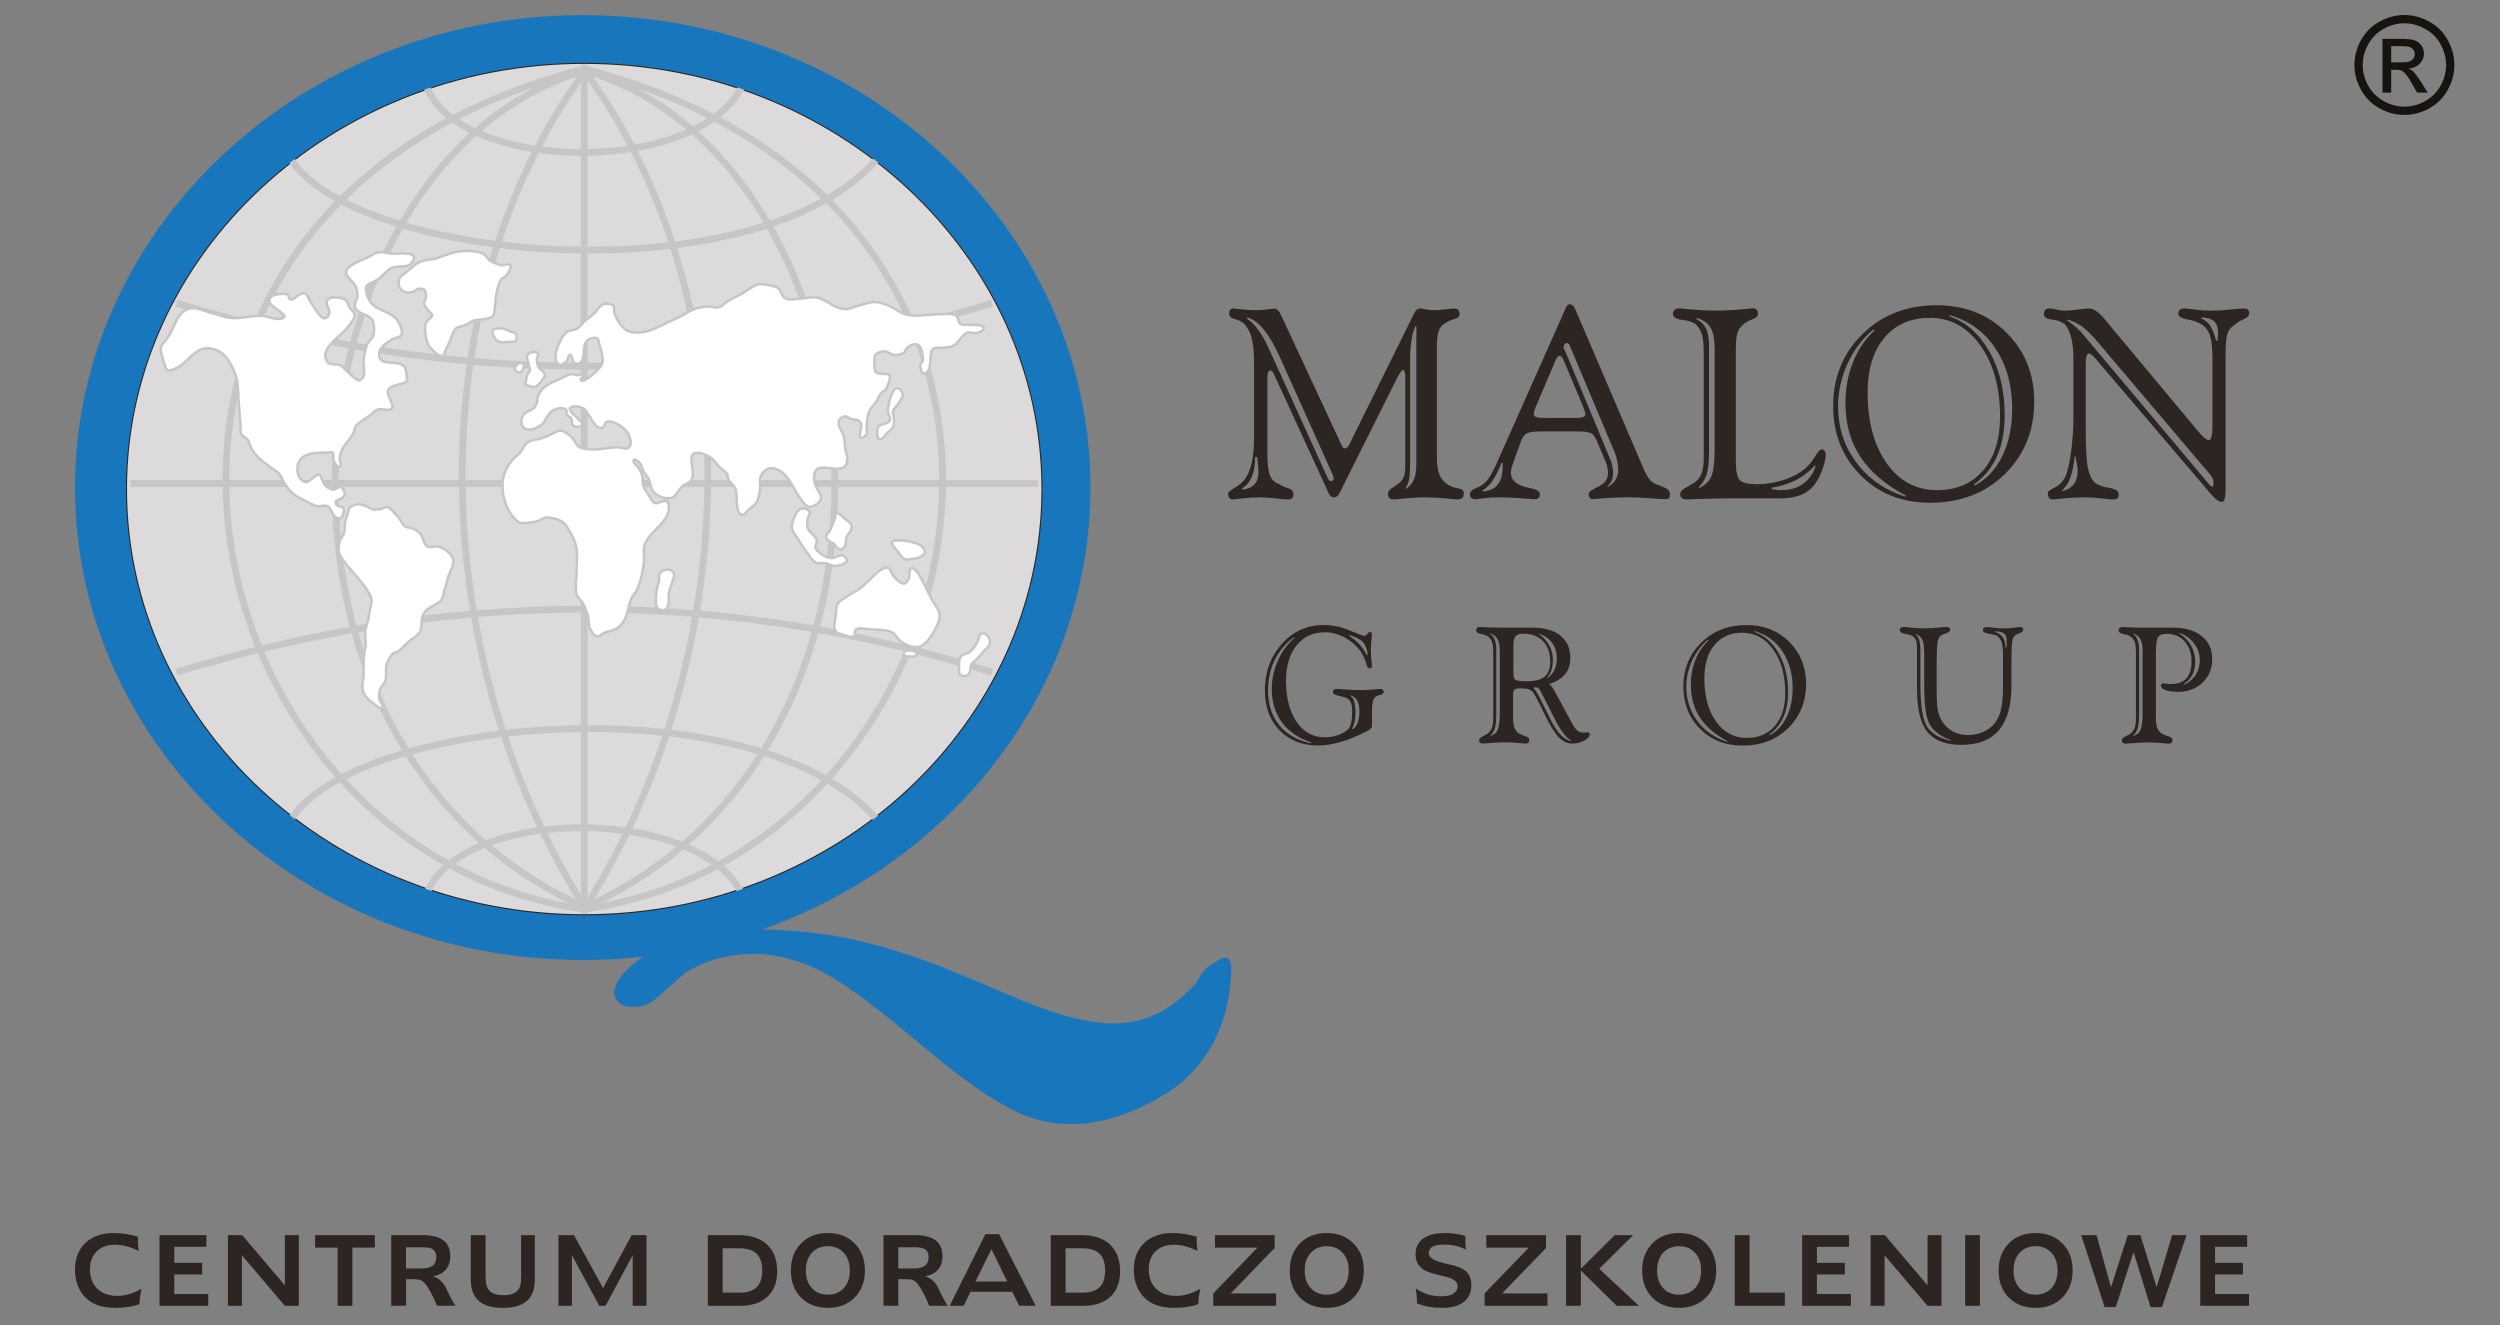
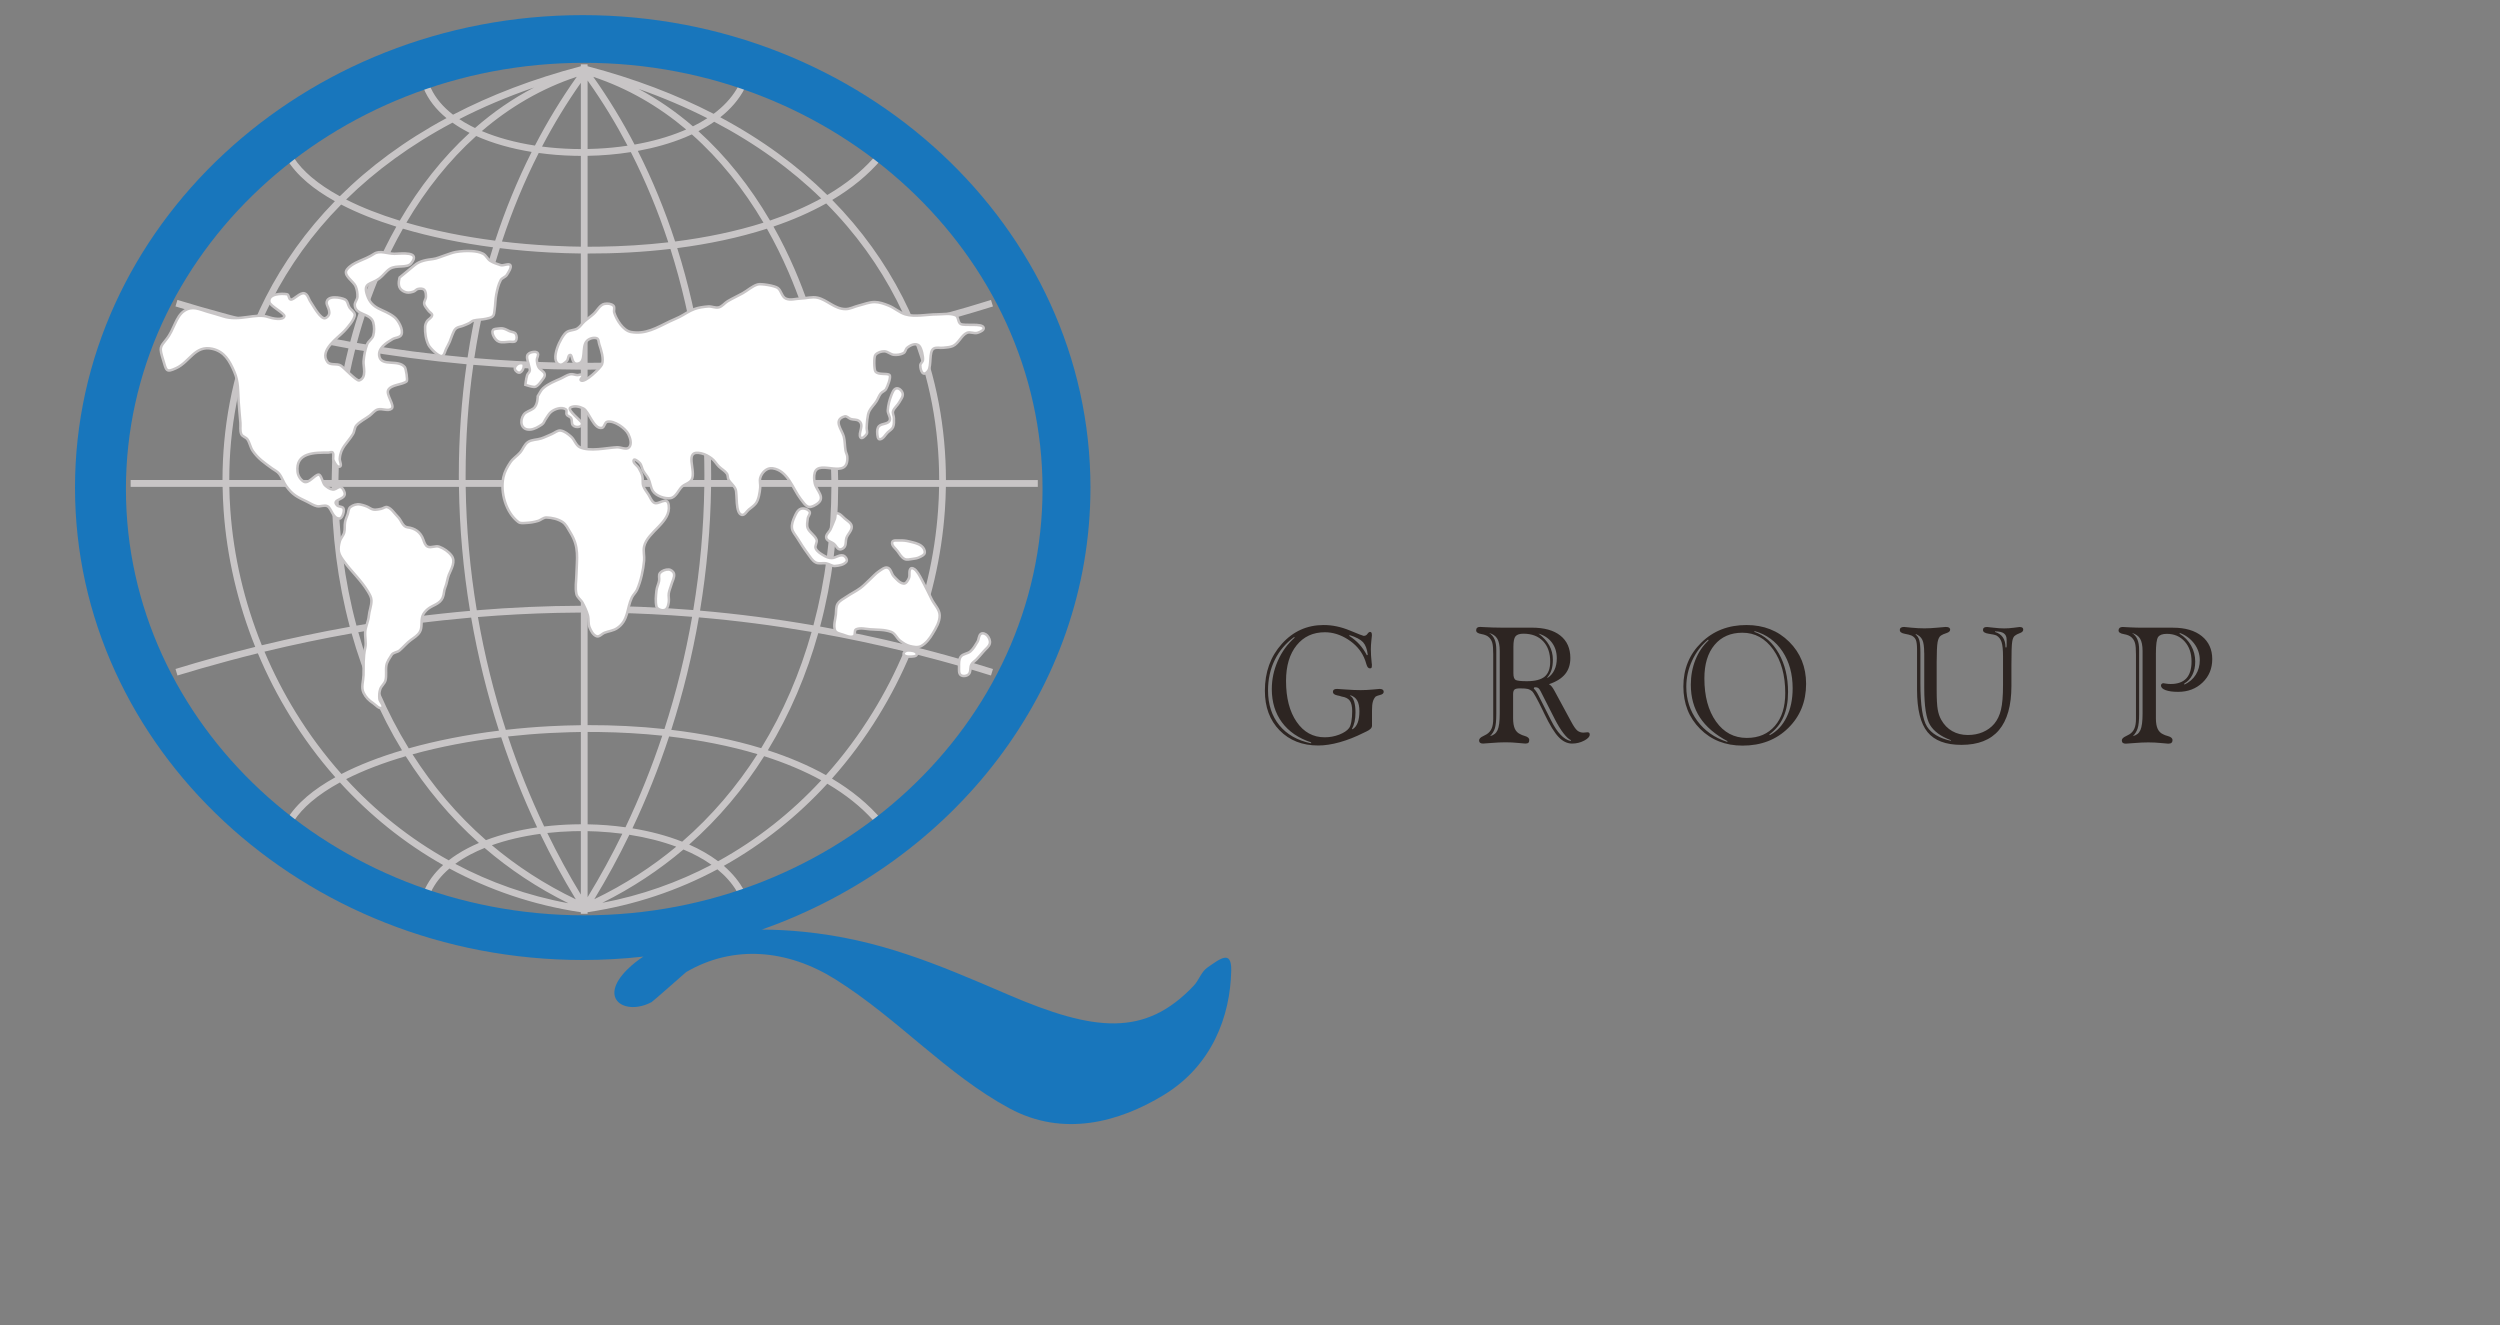
<svg xmlns="http://www.w3.org/2000/svg" version="1.1" id="Warstwa_1" x="0px" y="0px" viewBox="0 0 1000 530" style="enable-background:new 0 0 1000 530;" xml:space="preserve">
  <rect x="0" y="0" width="1000" height="530" fill="#808080" stroke="none" />
  <style type="text/css">
	.st0{fill:#17130F;}
	.st1{fill-rule:evenodd;clip-rule:evenodd;fill:#2D2522;}
	.st2{fill-rule:evenodd;clip-rule:evenodd;fill:#DCDADB;}
	.st3{fill:none;stroke:#2D2522;stroke-width:0.876;stroke-miterlimit:2;}
	.st4{fill-rule:evenodd;clip-rule:evenodd;fill:#C8C5C6;}
	.st5{fill-rule:evenodd;clip-rule:evenodd;fill:#1876BC;}
	.st6{fill-rule:evenodd;clip-rule:evenodd;fill:#FFFFFF;}
	.st7{fill:none;stroke:#C8C5C6;stroke-width:1.013;stroke-miterlimit:2;}
</style>
  <g>
-     <path class="st0" d="M961.77,6c3.36,0,6.63,0.86,9.83,2.58c3.2,1.72,5.69,4.19,7.47,7.39c1.78,3.21,2.68,6.55,2.68,10.03   c0,3.44-0.88,6.76-2.64,9.93c-1.76,3.18-4.22,5.65-7.39,7.4c-3.17,1.76-6.49,2.64-9.95,2.64c-3.46,0-6.78-0.88-9.95-2.64   c-3.17-1.76-5.64-4.23-7.4-7.4c-1.77-3.18-2.65-6.49-2.65-9.93c0-3.48,0.9-6.82,2.69-10.03c1.79-3.21,4.29-5.67,7.48-7.39   C955.13,6.86,958.41,6,961.77,6L961.77,6z M961.77,9.31c-2.81,0-5.54,0.72-8.2,2.16c-2.66,1.44-4.74,3.5-6.24,6.17   c-1.5,2.67-2.25,5.46-2.25,8.36c0,2.88,0.74,5.64,2.21,8.28c1.48,2.64,3.54,4.7,6.19,6.17c2.65,1.47,5.41,2.21,8.29,2.21   c2.88,0,5.64-0.74,8.29-2.21c2.65-1.47,4.71-3.53,6.17-6.17c1.47-2.64,2.2-5.4,2.2-8.28c0-2.9-0.75-5.68-2.24-8.36   c-1.49-2.68-3.57-4.73-6.24-6.17C967.28,10.03,964.55,9.31,961.77,9.31L961.77,9.31z M953,37.05V15.54h7.39   c2.52,0,4.35,0.2,5.48,0.6c1.13,0.4,2.03,1.09,2.7,2.08c0.67,0.99,1.01,2.04,1.01,3.15c0,1.57-0.56,2.94-1.68,4.11   c-1.12,1.16-2.61,1.82-4.46,1.96c0.76,0.32,1.37,0.7,1.83,1.14c0.86,0.85,1.92,2.27,3.18,4.26l2.62,4.21h-4.24l-1.91-3.39   c-1.5-2.67-2.71-4.34-3.63-5.01c-0.64-0.49-1.56-0.74-2.78-0.74h-2.04v9.14L953,37.05L953,37.05L953,37.05z M956.47,24.94h4.21   c2.01,0,3.39-0.3,4.12-0.9c0.73-0.6,1.1-1.4,1.1-2.38c0-0.64-0.18-1.21-0.53-1.71c-0.35-0.5-0.84-0.88-1.47-1.13   c-0.63-0.25-1.79-0.37-3.48-0.37h-3.95V24.94L956.47,24.94z" />
-     <path class="st1" d="M880.11,494.05h18.76v4.67h-12.85v6.42h11.16v4.65h-11.16v7.81h13.6v4.72h-19.52V494.05L880.11,494.05z    M832.49,494.05h6.13l5.78,20.83l6.71-20.83h5.04l6.5,20.83l6.2-20.83h5.78l-9.85,28.81h-4.55l-6.81-21.99l-7.12,21.99h-4.44   L832.49,494.05L832.49,494.05z M814.22,493.22c4.43,0,8.01,1.38,10.74,4.15c2.73,2.77,4.1,6.38,4.1,10.83   c0,4.48-1.37,8.09-4.1,10.83c-2.73,2.74-6.32,4.11-10.74,4.11c-4.41,0-7.99-1.37-10.7-4.11c-2.72-2.74-4.08-6.35-4.08-10.83   c0-4.46,1.36-8.07,4.08-10.83C806.23,494.6,809.8,493.22,814.22,493.22L814.22,493.22z M814.22,498.48c-2.65,0-4.78,0.89-6.39,2.65   c-1.61,1.77-2.41,4.12-2.41,7.06c0,2.94,0.8,5.29,2.39,7.04c1.6,1.76,3.74,2.63,6.4,2.63c2.68,0,4.82-0.88,6.42-2.63   c1.59-1.76,2.39-4.1,2.39-7.04c0-2.94-0.8-5.29-2.41-7.06C819.01,499.37,816.88,498.48,814.22,498.48L814.22,498.48z    M786.05,494.05h5.92v28.26h-5.92V494.05L786.05,494.05z M748.24,494.05h5.71l17.07,20.1v-20.1h5.59v28.26h-5.59l-17.18-20.17   v20.17h-5.6V494.05L748.24,494.05z M720.86,494.05h18.76v4.67h-12.85v6.42h11.16v4.65h-11.16v7.81h13.6v4.72h-19.52V494.05   L720.86,494.05z M693.91,494.05h5.92v22.99h14.11v5.27h-20.03V494.05L693.91,494.05z M671.64,493.22c4.43,0,8.01,1.38,10.74,4.15   c2.73,2.77,4.1,6.38,4.1,10.83c0,4.48-1.36,8.09-4.1,10.83c-2.73,2.74-6.32,4.11-10.74,4.11c-4.41,0-7.99-1.37-10.7-4.11   c-2.72-2.74-4.08-6.35-4.08-10.83c0-4.46,1.36-8.07,4.08-10.83C663.65,494.6,667.22,493.22,671.64,493.22L671.64,493.22z    M671.64,498.48c-2.65,0-4.78,0.89-6.39,2.65c-1.61,1.77-2.41,4.12-2.41,7.06c0,2.94,0.8,5.29,2.39,7.04   c1.6,1.76,3.73,2.63,6.4,2.63c2.68,0,4.82-0.88,6.42-2.63c1.59-1.76,2.39-4.1,2.39-7.04c0-2.94-0.8-5.29-2.41-7.06   C676.44,499.37,674.3,498.48,671.64,498.48L671.64,498.48z M626.42,494.05h5.92v13.46l13.56-13.46h7.37l-13.57,13.46l15.84,14.8   h-8.88l-14.32-14.11v14.11h-5.92V494.05L626.42,494.05z M594.53,494.05h23.88v5.16l-17.57,18.15h18.15v4.95h-25.15v-4.95   l17.7-18.32h-17.02V494.05L594.53,494.05z M586.17,494.38v2.85c0,0.92,0.08,1.8,0.25,2.63c-1.29-0.68-2.67-1.19-4.13-1.53   c-1.45-0.33-3.02-0.5-4.68-0.5c-2.07,0-3.6,0.28-4.6,0.85c-1,0.56-1.5,1.43-1.5,2.59c0,1.91,2.56,3.36,7.68,4.37l0.16,0.04   c3.38,0.68,5.76,1.65,7.13,2.92c1.38,1.26,2.06,3.04,2.06,5.35c0,2.99-1,5.27-3.02,6.84c-2.01,1.57-4.93,2.35-8.77,2.35   c-1.91,0-3.69-0.15-5.36-0.46c-1.67-0.31-3.21-0.76-4.61-1.38c0-1.36-0.05-2.52-0.15-3.47c-0.1-0.95-0.23-1.79-0.4-2.52   c1.42,1.04,3.01,1.83,4.75,2.38c1.75,0.55,3.52,0.83,5.35,0.83c2.16,0,3.82-0.36,4.97-1.08c1.16-0.72,1.74-1.76,1.74-3.11   c0-1.75-1.81-3.02-5.43-3.82l-0.18-0.04l-0.25-0.05c-3.83-0.84-6.4-1.69-7.72-2.54c-1.08-0.7-1.89-1.57-2.43-2.6   c-0.54-1.03-0.81-2.21-0.81-3.57c0-2.73,1.03-4.83,3.08-6.3c2.05-1.46,5-2.2,8.85-2.2c1.28,0,2.58,0.1,3.9,0.29   C583.4,493.7,584.76,493.99,586.17,494.38 M530.68,493.22c4.43,0,8.01,1.38,10.74,4.15c2.73,2.77,4.1,6.38,4.1,10.83   c0,4.48-1.37,8.09-4.1,10.83c-2.73,2.74-6.31,4.11-10.74,4.11c-4.41,0-7.99-1.37-10.7-4.11c-2.72-2.74-4.08-6.35-4.08-10.83   c0-4.46,1.36-8.07,4.08-10.83C522.7,494.6,526.27,493.22,530.68,493.22L530.68,493.22z M530.68,498.48c-2.65,0-4.78,0.89-6.39,2.65   c-1.61,1.77-2.41,4.12-2.41,7.06c0,2.94,0.8,5.29,2.39,7.04c1.6,1.76,3.73,2.63,6.4,2.63c2.68,0,4.82-0.88,6.42-2.63   c1.59-1.76,2.39-4.1,2.39-7.04c0-2.94-0.8-5.29-2.41-7.06C535.48,499.37,533.35,498.48,530.68,498.48L530.68,498.48z    M485.98,494.05h23.88v5.16l-17.57,18.15h18.15v4.95H485.3v-4.95l17.7-18.32h-17.02V494.05L485.98,494.05z M478.73,494.7   c0,0.15-0.02,0.37-0.05,0.67v1.18c0,0.63,0.02,1.26,0.08,1.91c0.06,0.65,0.15,1.3,0.27,1.95c-1.64-0.84-3.25-1.46-4.84-1.89   c-1.58-0.42-3.11-0.63-4.59-0.63c-3.09,0-5.54,0.88-7.37,2.64c-1.82,1.76-2.73,4.15-2.73,7.14c0,3.29,0.98,5.89,2.94,7.81   c1.96,1.91,4.62,2.87,7.98,2.87c1.55,0,3.13-0.23,4.75-0.7c1.6-0.47,3.25-1.17,4.93-2.12c-0.3,1.49-0.5,2.7-0.62,3.64   c-0.11,0.94-0.17,1.76-0.17,2.46c-1.27,0.49-2.71,0.87-4.32,1.13c-1.6,0.26-3.33,0.38-5.18,0.38c-2.83,0-5.24-0.36-7.23-1.06   c-1.99-0.71-3.71-1.84-5.17-3.38c-1.25-1.32-2.2-2.9-2.88-4.76c-0.67-1.86-1.01-3.84-1.01-5.96c0-4.57,1.39-8.17,4.17-10.81   c2.78-2.64,6.59-3.96,11.45-3.96c1.54,0,3.13,0.13,4.76,0.38C475.53,493.86,477.14,494.22,478.73,494.7L478.73,494.7z    M420.3,494.05h12.35c4.9,0,8.68,1.26,11.37,3.79c2.68,2.53,4.02,6.09,4.02,10.69c0,4.35-1.29,7.73-3.87,10.15   c-2.58,2.42-6.19,3.63-10.84,3.63H420.3V494.05L420.3,494.05z M426.22,499.32v17.72h6.99c2.96,0,5.18-0.73,6.65-2.19   c1.47-1.46,2.2-3.67,2.2-6.62c0-3.04-0.75-5.28-2.25-6.74c-1.5-1.45-3.84-2.18-7.02-2.18H426.22L426.22,499.32z M394.16,493.66   h5.48l14.62,28.64h-6.57l-2.78-5.58H388.2l-2.71,5.58h-5.62L394.16,493.66L394.16,493.66z M396.57,499.65l-6.38,12.95h12.69   L396.57,499.65L396.57,499.65z M353.39,494.04h12.28c3.87,0,6.72,0.69,8.56,2.08c1.85,1.38,2.77,3.54,2.77,6.45   c0,2.19-0.63,3.98-1.87,5.38c-1.25,1.41-2.96,2.24-5.14,2.51c1.12,0.34,2.14,0.9,3.04,1.68c0.9,0.78,1.61,1.71,2.12,2.79l0.6,1.23   c1.65,3.43,2.8,5.47,3.42,6.13h-7.47c-0.88-2.11-1.73-3.91-2.53-5.41c-0.8-1.5-1.55-2.65-2.24-3.46c-0.54-0.64-1.1-1.09-1.66-1.35   c-0.56-0.25-1.42-0.38-2.59-0.38h-3.37v10.6h-5.92V494.04L353.39,494.04z M359.31,498.92v8.47h6.17c2.04,0,3.55-0.37,4.51-1.11   c0.96-0.74,1.44-1.89,1.44-3.47c0-1.36-0.41-2.35-1.23-2.97c-0.82-0.62-2.16-0.93-4-0.93H359.31L359.31,498.92z M331.12,493.22   c4.43,0,8.01,1.38,10.74,4.15c2.73,2.77,4.1,6.38,4.1,10.83c0,4.48-1.37,8.09-4.1,10.83c-2.73,2.74-6.31,4.11-10.74,4.11   c-4.41,0-7.99-1.37-10.7-4.11c-2.72-2.74-4.08-6.35-4.08-10.83c0-4.46,1.36-8.07,4.08-10.83   C323.13,494.6,326.7,493.22,331.12,493.22L331.12,493.22z M331.12,498.48c-2.65,0-4.78,0.89-6.39,2.65   c-1.61,1.77-2.4,4.12-2.4,7.06c0,2.94,0.8,5.29,2.39,7.04c1.6,1.76,3.74,2.63,6.4,2.63c2.68,0,4.82-0.88,6.42-2.63   c1.59-1.76,2.39-4.1,2.39-7.04c0-2.94-0.8-5.29-2.41-7.06C335.92,499.37,333.78,498.48,331.12,498.48L331.12,498.48z    M283.13,494.05h12.35c4.9,0,8.68,1.26,11.37,3.79c2.68,2.53,4.02,6.09,4.02,10.69c0,4.35-1.29,7.73-3.87,10.15   c-2.58,2.42-6.2,3.63-10.84,3.63h-13.04V494.05L283.13,494.05z M289.05,499.32v17.72h6.99c2.96,0,5.18-0.73,6.65-2.19   c1.47-1.46,2.2-3.67,2.2-6.62c0-3.04-0.75-5.28-2.25-6.74c-1.5-1.45-3.84-2.18-7.02-2.18H289.05L289.05,499.32z M223.39,494.05   h6.22l11.61,21.19l11.47-21.19h5.92v28.26h-5.53v-20.24l-10.85,20.24h-2.52l-10.94-20.24v20.24h-5.38V494.05L223.39,494.05z    M188.31,494.05h5.92v17.04c0,2.48,0.57,4.26,1.72,5.36c1.14,1.09,3,1.64,5.57,1.64c1.45,0,2.67-0.21,3.66-0.62   c0.99-0.42,1.77-1.05,2.34-1.89c0.34-0.52,0.58-1.12,0.72-1.83c0.14-0.7,0.21-1.85,0.21-3.43v-16.24h5.48v17.76   c0,3.8-1.06,6.64-3.18,8.52c-2.12,1.87-5.33,2.81-9.63,2.81c-4.29,0-7.49-0.94-9.62-2.81c-2.12-1.88-3.19-4.72-3.19-8.52V494.05   L188.31,494.05z M156.49,494.04h12.28c3.87,0,6.72,0.69,8.56,2.08c1.85,1.38,2.77,3.54,2.77,6.45c0,2.19-0.63,3.98-1.87,5.38   c-1.24,1.41-2.96,2.24-5.14,2.51c1.12,0.34,2.14,0.9,3.04,1.68c0.9,0.78,1.61,1.71,2.12,2.79l0.6,1.23   c1.65,3.43,2.8,5.47,3.42,6.13h-7.47c-0.88-2.11-1.73-3.91-2.53-5.41c-0.8-1.5-1.55-2.65-2.24-3.46c-0.54-0.64-1.1-1.09-1.66-1.35   c-0.56-0.25-1.43-0.38-2.59-0.38h-3.37v10.6h-5.92V494.04L156.49,494.04z M162.4,498.92v8.47h6.17c2.04,0,3.55-0.37,4.51-1.11   c0.96-0.74,1.44-1.89,1.44-3.47c0-1.36-0.41-2.35-1.23-2.97c-0.82-0.62-2.16-0.93-4-0.93H162.4L162.4,498.92z M126.06,494.05h23.89   v4.99h-8.99v23.27h-5.92v-23.27h-8.99V494.05L126.06,494.05z M91.17,494.05h5.71l17.07,20.1v-20.1h5.59v28.26h-5.59l-17.18-20.17   v20.17h-5.6V494.05L91.17,494.05z M63.8,494.05h18.76v4.67H69.71v6.42h11.16v4.65H69.71v7.81h13.6v4.72H63.8V494.05L63.8,494.05z    M55.22,494.7c0,0.15-0.02,0.37-0.05,0.67v1.18c0,0.63,0.02,1.26,0.08,1.91c0.06,0.65,0.15,1.3,0.27,1.95   c-1.64-0.84-3.25-1.46-4.84-1.89c-1.58-0.42-3.11-0.63-4.59-0.63c-3.09,0-5.54,0.88-7.37,2.64c-1.82,1.76-2.73,4.15-2.73,7.14   c0,3.29,0.98,5.89,2.94,7.81c1.96,1.91,4.63,2.87,7.98,2.87c1.55,0,3.13-0.23,4.74-0.7c1.61-0.47,3.25-1.17,4.93-2.12   c-0.29,1.49-0.5,2.7-0.62,3.64c-0.11,0.94-0.17,1.76-0.17,2.46c-1.27,0.49-2.71,0.87-4.32,1.13c-1.61,0.26-3.33,0.38-5.18,0.38   c-2.83,0-5.24-0.36-7.23-1.06c-1.99-0.71-3.71-1.84-5.17-3.38c-1.24-1.32-2.2-2.9-2.88-4.76c-0.67-1.86-1.01-3.84-1.01-5.96   c0-4.57,1.39-8.17,4.17-10.81c2.78-2.64,6.59-3.96,11.45-3.96c1.54,0,3.13,0.13,4.76,0.38C52.02,493.86,53.63,494.22,55.22,494.7   L55.22,494.7z" />
-     <path class="st2" d="M233.69,25.12c100.97,0,183.32,76.59,183.32,170.5s-82.35,170.5-183.32,170.5S50.37,289.54,50.37,195.63   S132.72,25.12,233.69,25.12L233.69,25.12z" />
-     <path class="st3" d="M233.69,25.12c100.97,0,183.32,76.59,183.32,170.5s-82.35,170.5-183.32,170.5S50.37,289.54,50.37,195.63   S132.72,25.12,233.69,25.12L233.69,25.12z" />
-     <path class="st1" d="M890.23,141.65v54.61c0,1.47-0.13,2.6-0.4,3.37c-0.27,0.77-0.64,1.15-1.15,1.15c-1.15,0-2.78-1.26-4.86-3.78   c-0.45-0.52-0.83-0.97-1.11-1.31l-44.51-52.25c-0.48-0.59-1-1.09-1.53-1.49c-0.54-0.41-0.9-0.61-1.11-0.61   c-0.43,0-0.75,0.38-0.95,1.13c-0.22,0.75-0.32,1.88-0.32,3.39v25.12c0,7.84,0.27,13.13,0.79,15.86c0.52,2.74,1.43,4.75,2.73,6.05   c1.02,1.02,2.89,1.74,5.58,2.19c2.71,0.43,4.05,1.29,4.05,2.55c0,0.88-0.16,1.45-0.47,1.74c-0.32,0.27-1.11,0.41-2.37,0.41   c-0.18,0-1.53-0.14-4.02-0.41c-2.51-0.29-4.93-0.43-7.28-0.43c-2.46,0-5.04,0.14-7.75,0.43c-2.71,0.27-4.18,0.41-4.39,0.41   c-0.7,0-1.22-0.21-1.54-0.66c-0.34-0.43-0.5-1.15-0.5-2.12c0-0.4,0.97-1.08,2.92-2.08c1.94-1,3.32-2.46,4.16-4.39   c0.81-1.74,1.54-4.92,2.19-9.51c0.65-4.59,0.97-9.4,0.97-14.44v-22.86c0-3.34-0.27-6.12-0.79-8.36c-0.54-2.24-1.36-4.09-2.48-5.53   c-1.38-1.15-3.14-1.83-5.29-2.01c-2.13-0.2-3.21-0.9-3.21-2.08c0-0.84,0.16-1.45,0.5-1.81c0.32-0.38,0.88-0.56,1.65-0.56   c0.66,0,1.65,0.14,2.94,0.45c1.29,0.31,2.26,0.45,2.89,0.45c1.51,0,3.37-0.14,5.58-0.45c2.21-0.31,3.64-0.45,4.31-0.45   c1.9,0,3.95,1.33,6.15,4c0.25,0.27,0.41,0.48,0.52,0.63l37.07,44.46c0.91,1.11,1.74,1.99,2.51,2.62c0.77,0.65,1.38,0.95,1.79,0.95   c0.48,0,0.86-0.43,1.09-1.31c0.25-0.88,0.38-2.17,0.38-3.89c0,0,0-27.43,0-27.43c0-4.16-0.32-7.21-0.95-9.11   c-0.63-1.92-1.69-3.39-3.21-4.45c-1.6-0.97-3.59-1.69-5.96-2.12c-2.37-0.45-3.55-1.2-3.55-2.3c0-0.66,0.2-1.17,0.61-1.52   c0.39-0.34,0.99-0.52,1.76-0.52c0.66,0,2.15,0.14,4.47,0.45c2.31,0.31,4.31,0.45,5.99,0.45c2.17,0,4.76-0.14,7.75-0.45   c3-0.3,4.86-0.45,5.6-0.45c0.81,0,1.36,0.14,1.69,0.45c0.3,0.29,0.47,0.79,0.47,1.49c0,0.99-0.75,1.79-2.24,2.42   c-1.49,0.63-2.64,1.33-3.45,2.1c-1.38,0.81-2.35,1.96-2.89,3.43C890.5,134.73,890.23,137.52,890.23,141.65 M830.2,182.59h-0.32   c-0.38,3.54-0.95,6.35-1.72,8.42c-0.77,2.06-1.85,3.75-3.21,5.04l0.22,0.41c2.06-0.63,3.55-1.6,4.48-2.94   c0.93-1.33,1.4-3.14,1.4-5.45c0-0.43-0.07-1.04-0.2-1.87C830.74,185.37,830.5,184.17,830.2,182.59L830.2,182.59z M826.88,127.78   v0.43c1.58,1.11,2.85,2.1,3.82,2.94c0.97,0.84,1.79,1.69,2.49,2.57l50.41,59.96c0.31,0.39,0.57,0.65,0.75,0.77   c0.2,0.12,0.36,0.18,0.5,0.18c0.18,0,0.31-0.11,0.4-0.32c0.09-0.2,0.14-0.52,0.18-0.93c0-0.66-0.09-1.26-0.25-1.74   c-0.18-0.48-0.54-1.08-1.06-1.74l-45-53.07c-2.53-2.98-4.67-5.08-6.41-6.3C830.97,129.29,829.03,128.37,826.88,127.78   L826.88,127.78z M880.72,126.94l-0.27,0.43c1.4,0.48,2.57,1.42,3.5,2.78c0.93,1.36,1.78,3.41,2.55,6.15h0.52   c0.04-0.36,0.05-0.81,0.05-1.36c0.11-0.88,0.16-1.45,0.16-1.74c0-2.1-0.48-3.62-1.47-4.57   C884.78,127.67,883.09,127.12,880.72,126.94L880.72,126.94z M774.63,122.1c11.29,0,20.61,3.66,27.99,10.98   c7.37,7.32,11.07,16.51,11.07,27.54c0,11.64-3.91,21.3-11.72,28.96c-7.82,7.68-17.78,11.52-29.91,11.52   c-11.25,0-20.52-3.66-27.83-10.98c-7.3-7.32-10.96-16.58-10.96-27.76c0-11.5,3.91-21.08,11.75-28.74   C752.85,125.93,762.72,122.1,774.63,122.1L774.63,122.1z M800.02,166.66c0-11.62-2.62-21.13-7.88-28.49   c-5.26-7.36-11.98-11.03-20.18-11.03c-7.7,0-13.78,2.66-18.23,7.97c-4.45,5.31-6.67,12.63-6.67,21.94c0,11.7,2.55,21.14,7.62,28.27   c5.08,7.16,11.81,10.73,20.17,10.73c7.75,0,13.87-2.62,18.39-7.86C797.76,182.95,800.02,175.78,800.02,166.66L800.02,166.66z    M779.69,126.51c6.69,2.31,12.06,7.03,16.11,14.17c4.04,7.12,6.07,15.55,6.07,25.3c0,6.39-1.01,11.84-3.03,16.4   c-2.01,4.56-5.1,8.36-9.28,11.41l0.38,0.41c4.7-2.48,8.36-6.4,10.98-11.79c2.64-5.38,3.95-11.68,3.95-18.89   c0-9.4-2.23-17.42-6.66-24.11c-4.43-6.67-10.5-11.11-18.21-13.31L779.69,126.51L779.69,126.51z M761.93,198.62l0.32-0.41   c-8.16-4.36-14.23-9.54-18.16-15.59c-3.95-6.05-5.92-13.17-5.92-21.37c0-5.85,1.01-11.3,3.02-16.36c2.03-5.06,4.88-9.29,8.59-12.7   l-0.3-0.52c-4.41,3.64-7.89,8.22-10.44,13.74c-2.55,5.53-3.82,11.23-3.82,17.15c0,8.38,2.41,15.81,7.2,22.3   C747.18,191.33,753.7,195.92,761.93,198.62L761.93,198.62z M678.88,127.24l-0.36,0.43c1.81,0.88,3.12,2.14,3.91,3.79   c0.79,1.65,1.18,3.95,1.18,6.89v41.98c0,4.34-0.32,7.48-0.95,9.4c-0.63,1.94-1.67,3.64-3.14,5.11l0.09,0.41   c2.31-1.06,3.93-2.57,4.86-4.54c0.91-1.99,1.38-5.54,1.38-10.69v-40.94c0-3.55-0.54-6.23-1.63-8.02   C683.15,129.25,681.37,127.98,678.88,127.24L678.88,127.24z M694.33,140.29v43.99c0,4.34,0.59,7,1.76,7.95   c1.18,0.97,3.43,1.45,6.76,1.45c3.61,0,7.16-0.57,10.64-1.7c3.48-1.15,6.33-2.66,8.54-4.54c1.51-1.31,2.82-2.91,3.95-4.81   c1.11-1.92,2.03-2.87,2.73-2.87c0.45,0,0.82,0.2,1.13,0.61c0.3,0.41,0.45,0.92,0.45,1.51c0,1.36-0.4,3.21-1.2,5.54   c-0.81,2.33-1.79,4.32-2.94,5.97c-1.47,2.06-3.35,3.57-5.65,4.54c-2.3,0.95-5.17,1.43-8.59,1.43h-20.13   c-3.68,0-7.43,0.07-11.25,0.2c-3.82,0.14-5.76,0.21-5.83,0.21c-0.88,0-1.54-0.18-1.97-0.52c-0.45-0.36-0.66-0.9-0.66-1.63   c0-0.95,0.86-1.87,2.58-2.73c1.08-0.61,1.92-1.11,2.53-1.52c1.47-0.77,2.55-1.96,3.25-3.54c0.7-1.58,1.06-3.68,1.06-6.3v-42.22   c0-3.43-0.23-5.9-0.68-7.43c-0.47-1.53-1.24-2.89-2.37-4.07c-1.18-0.95-3.03-1.58-5.53-1.86c-2.49-0.31-3.73-1.08-3.73-2.35   c0-0.73,0.23-1.29,0.68-1.67c0.45-0.4,1.13-0.59,1.99-0.59c0.14,0,1.79,0.16,4.92,0.45c3.14,0.31,6.19,0.45,9.13,0.45   c4.23,0,8.68-0.23,13.35-0.74c1.06-0.11,1.69-0.16,1.9-0.16c0.7,0,1.22,0.2,1.54,0.59c0.34,0.38,0.5,0.93,0.5,1.67   c0,0.88-0.79,1.6-2.35,2.17c-1.56,0.56-2.74,1.24-3.55,2.04c-1.08,0.88-1.85,1.94-2.28,3.19   C694.54,134.3,694.33,136.72,694.33,140.29 M708.59,195.15l0.2,0.52c0.91,0.14,1.7,0.25,2.35,0.31s1.17,0.07,1.54,0.07   c3.32,0,6.17-0.83,8.54-2.49c2.37-1.67,4.04-4.04,5.02-7.12l-0.22-0.32c-2.21,2.46-4.7,4.39-7.48,5.83   C715.75,193.39,712.43,194.45,708.59,195.15L708.59,195.15z M630.06,123.57l27.49,64.18c0.95,2.21,1.88,3.73,2.82,4.61   c0.92,0.88,2.12,1.49,3.59,1.85c0.47,0.22,1.06,0.47,1.79,0.79c1.47,0.63,2.21,1.51,2.21,2.62c0,0.84-0.12,1.4-0.38,1.67   c-0.23,0.25-0.76,0.38-1.56,0.38c-0.77,0-2.76-0.11-5.96-0.36c-3.17-0.25-5.97-0.38-8.34-0.38c-4.59,0-9.08,0.21-13.42,0.65   c-0.7,0.07-1.11,0.09-1.26,0.09c-0.45,0-0.83-0.18-1.13-0.57c-0.31-0.38-0.45-0.92-0.45-1.58c0-0.7,1.29-1.65,3.88-2.89   c2.57-1.22,3.86-3.05,3.86-5.45c0-0.77-0.09-1.56-0.27-2.35c-0.16-0.79-0.43-1.58-0.79-2.39l-3.05-7.25   c-0.75-1.9-1.56-3.14-2.39-3.73c-0.83-0.59-2.67-0.9-5.54-0.9H616.5c-3.16,0-5.19,0.32-6.1,0.97c-0.92,0.65-1.67,1.87-2.26,3.66   l-2.94,8.2c-0.29,0.77-0.48,1.45-0.63,2.05c-0.14,0.59-0.22,1.13-0.22,1.63c0,1.58,0.61,2.85,1.81,3.86   c1.22,1.01,3.09,1.74,5.6,2.24c0.11,0.04,0.27,0.06,0.48,0.09c2.49,0.54,3.73,1.33,3.73,2.37c0,0.74-0.18,1.27-0.56,1.58   c-0.36,0.32-0.97,0.47-1.81,0.47c-0.34,0-2.06-0.11-5.15-0.36c-3.09-0.25-5.99-0.38-8.74-0.38c-2.03,0-4.07,0.13-6.14,0.38   c-2.08,0.25-3.14,0.36-3.21,0.36c-0.81,0-1.4-0.16-1.79-0.48c-0.38-0.34-0.57-0.86-0.57-1.56c0-0.97,0.79-1.78,2.37-2.4   c0.95-0.36,1.67-0.7,2.15-1.01c1.11-0.7,2.14-1.72,3.05-3.05c0.92-1.33,2.12-3.66,3.62-7l27.13-61v-0.05   c0.41-0.95,0.97-1.44,1.67-1.44c0.39,0,0.77,0.18,1.13,0.54C629.51,122.54,629.81,123.01,630.06,123.57 M625.54,144.32   c-0.25-0.63-0.52-1.13-0.79-1.47c-0.29-0.36-0.56-0.54-0.79-0.54c-0.32,0-0.61,0.14-0.9,0.43c-0.29,0.29-0.52,0.66-0.73,1.15   l-8.09,18.98c-0.22,0.52-0.38,1.02-0.52,1.49c-0.14,0.48-0.21,0.88-0.21,1.18c0,0.63,0.32,1.06,0.95,1.29   c0.63,0.23,1.92,0.34,3.89,0.34h12.4c1.11,0,1.96-0.13,2.55-0.38c0.57-0.23,0.86-0.59,0.86-1.04c0-0.22-0.09-0.63-0.27-1.24   c-0.18-0.61-0.4-1.27-0.68-1.97L625.54,144.32L625.54,144.32z M600.67,185.05c-1.54,3.64-2.85,6.19-3.93,7.63   c-1.06,1.44-2.33,2.62-3.8,3.57l0.32,0.32c2.69-0.21,4.67-1.17,5.94-2.85c1.26-1.67,1.88-4.22,1.88-7.61v-0.84L600.67,185.05   L600.67,185.05z M642.98,194.51l0.22,0.21c1.4-0.81,2.44-1.76,3.1-2.89c0.66-1.11,0.99-2.46,0.99-4c0-0.93-0.13-2.03-0.36-3.25   c-0.25-1.24-0.54-2.32-0.9-3.27l-17.92-42.57c-0.2-0.59-0.41-0.99-0.63-1.2c-0.22-0.22-0.45-0.32-0.73-0.32   c-0.34,0-0.65,0.16-0.92,0.45c-0.27,0.31-0.39,0.66-0.39,1.08c0,0.43,0.27,1.15,0.79,2.17c0.18,0.38,0.31,0.68,0.41,0.88l17.08,41   c0.52,1.13,0.91,2.23,1.16,3.32c0.24,1.08,0.36,2.1,0.36,3.05c0,1.15-0.18,2.17-0.56,3.05   C644.32,193.07,643.75,193.84,642.98,194.51L642.98,194.51z M574.76,138.13v44.1c0,3.39,0.32,5.89,0.95,7.48   c0.63,1.6,1.69,2.93,3.18,3.97c1.24,0.84,2.65,1.4,4.25,1.65c1.6,0.27,2.4,0.9,2.4,1.87c0,0.95-0.22,1.61-0.63,2.01   c-0.43,0.38-1.15,0.57-2.15,0.57c-0.29,0-1.81-0.14-4.61-0.43c-2.78-0.27-5.42-0.41-7.89-0.41c-2.6,0-5.28,0.14-8.02,0.41   c-2.74,0.29-4.25,0.43-4.48,0.43c-0.88,0-1.53-0.18-1.96-0.52c-0.41-0.36-0.63-0.93-0.63-1.74c0-0.92,0.7-1.78,2.08-2.57   c0.79-0.5,1.4-0.91,1.81-1.27c1.17-0.84,1.97-1.76,2.39-2.76c0.43-0.99,0.65-2.53,0.65-4.59v-35.85c0-0.74-0.09-1.35-0.27-1.83   c-0.18-0.48-0.36-0.74-0.54-0.74c-0.23,0-0.56,0.25-0.93,0.74c-0.36,0.48-0.79,1.17-1.24,2.05l-23.02,45.98   c-0.47,0.95-0.88,1.56-1.24,1.85c-0.34,0.27-0.79,0.41-1.33,0.41c-0.91,0-1.65-0.65-2.19-1.94c-0.07-0.18-0.14-0.34-0.22-0.49   l-21.26-46.24c-0.38-0.84-0.68-1.38-0.9-1.63c-0.22-0.25-0.47-0.39-0.75-0.43c-0.41,0-0.74,0.22-0.93,0.65   c-0.22,0.41-0.32,1.15-0.32,2.21v31.31c0,3.63,0.36,6.26,1.1,7.95c0.74,1.67,1.97,2.8,3.71,3.36c0.7,0.56,1.81,1.08,3.32,1.53   c1.53,0.46,2.28,1.29,2.28,2.53c0,0.77-0.18,1.29-0.56,1.6c-0.36,0.3-1.04,0.45-2.03,0.45c-0.52,0-1.96-0.14-4.32-0.43   c-2.37-0.27-4.47-0.41-6.28-0.41c-2.39,0-4.81,0.14-7.27,0.41c-2.44,0.29-3.7,0.43-3.73,0.43c-0.63,0-1.11-0.21-1.43-0.63   c-0.34-0.43-0.5-1-0.5-1.74c0-0.52,0.88-1.29,2.62-2.31c1.74-1.01,3.09-2.14,4.04-3.36c1.13-1.47,2.04-3.59,2.71-6.33   c0.66-2.74,0.99-6.21,0.99-10.39v-29.48c0-4.59-0.32-8.09-0.97-10.48c-0.65-2.41-1.72-4.33-3.19-5.76   c-0.95-0.77-2.14-1.35-3.59-1.7c-1.45-0.38-2.19-1.09-2.19-2.19c0-0.7,0.14-1.22,0.45-1.54c0.3-0.34,0.79-0.5,1.49-0.5   c0.14,0,0.52,0.05,1.11,0.16c2.73,0.34,5.38,0.52,7.93,0.52c1.72,0,3.62-0.16,5.69-0.48c0.59-0.09,0.95-0.14,1.09-0.14   c0.7,0,1.27,0.2,1.69,0.57c0.41,0.4,0.97,1.29,1.63,2.73l23.81,51.15c0.25,0.52,0.47,0.9,0.68,1.13c0.22,0.22,0.47,0.34,0.74,0.34   c0.29,0,0.57-0.12,0.88-0.34c0.29-0.23,0.52-0.54,0.7-0.93l25.96-52.44c0.36-0.84,0.74-1.44,1.17-1.76c0.41-0.34,0.93-0.5,1.52-0.5   c0.3,0,1.04,0.11,2.17,0.34c1.15,0.23,2.14,0.34,2.98,0.34c1.47,0,3.09-0.11,4.86-0.34c1.78-0.23,2.82-0.34,3.12-0.34   c0.99,0,1.65,0.18,1.97,0.52c0.34,0.36,0.5,0.97,0.5,1.85c0,0.92-0.66,1.52-2.01,1.87c-1.35,0.32-2.62,0.9-3.84,1.7   c-1.11,0.59-1.92,1.58-2.44,2.96C575.02,133.67,574.77,135.6,574.76,138.13L574.76,138.13L574.76,138.13z M502.85,182.81h-0.79   c0,3.23-0.45,5.88-1.38,7.98c-0.91,2.1-2.17,3.59-3.77,4.47v0.63c2.24-0.3,3.89-1.04,4.92-2.21c1.04-1.15,1.56-2.78,1.56-4.88   c0-0.59-0.04-1.34-0.11-2.26C503.21,185.63,503.07,184.39,502.85,182.81L502.85,182.81z M498.87,126.94v0.63   c3.07,1.94,5.99,5.92,8.72,11.98c0.32,0.73,0.57,1.31,0.79,1.74l22.61,49.72c0.32,0.63,0.56,1.04,0.74,1.2   c0.18,0.18,0.39,0.27,0.63,0.27c0.29,0,0.54-0.11,0.77-0.32c0.21-0.2,0.34-0.45,0.34-0.74c0-0.31-0.11-0.74-0.29-1.27   c-0.2-0.56-0.61-1.49-1.24-2.82l-19.61-43.62l-0.22-0.48C507.81,133.56,503.39,128.14,498.87,126.94L498.87,126.94z M566.57,130.67   l-0.41-0.31c-0.72,1.63-1.26,3.61-1.6,5.89c-0.34,2.28-0.52,5.02-0.52,8.23v41.53c0,2.48-0.13,4.4-0.41,5.74   c-0.27,1.36-0.72,2.48-1.36,3.39v0.49c1.53-0.99,2.6-2.24,3.27-3.78c0.66-1.54,0.99-3.59,0.99-6.16v-49.5   C566.51,134.3,566.53,132.47,566.57,130.67L566.57,130.67z" />
    <path class="st1" d="M862.36,261.39v25.96c0,1.77,0.24,3.18,0.72,4.21c0.48,1.03,1.23,1.75,2.23,2.18c0.4,0.24,1.02,0.46,1.83,0.68   c1.24,0.34,1.86,0.88,1.86,1.6c0,0.51-0.14,0.89-0.42,1.11c-0.27,0.23-0.71,0.34-1.28,0.34c-0.13,0-1.07-0.09-2.83-0.25   c-1.75-0.18-3.47-0.26-5.14-0.26c-1.71,0-3.57,0.09-5.59,0.26c-2.02,0.16-3.16,0.25-3.43,0.25c-0.52,0-0.91-0.11-1.17-0.32   c-0.27-0.22-0.41-0.55-0.41-1c0-0.62,0.56-1.19,1.67-1.7c0.6-0.28,1.05-0.52,1.36-0.71c0.92-0.58,1.59-1.36,2.01-2.34   c0.42-0.99,0.62-2.27,0.62-3.85c0,0,0-25.78,0-25.78c0-2.09-0.12-3.59-0.37-4.49c-0.24-0.9-0.69-1.65-1.33-2.28   c-0.69-0.66-1.74-1.11-3.16-1.35c-1.41-0.23-2.11-0.72-2.11-1.48c0-0.43,0.14-0.75,0.42-1.01c0.28-0.24,0.67-0.37,1.16-0.37   c0.12,0,1.1,0.05,2.91,0.15c1.82,0.1,3.56,0.14,5.24,0.14h12.09c4.87,0,8.69,1.13,11.48,3.37c2.79,2.26,4.18,5.32,4.18,9.19   c0,3.78-1.29,6.91-3.89,9.39c-2.59,2.48-5.85,3.71-9.78,3.71c-2.1,0-3.77-0.23-5-0.69c-1.23-0.46-1.84-1.08-1.84-1.87   c0-0.24,0.09-0.45,0.28-0.62c0.2-0.19,0.42-0.28,0.68-0.28c0.02,0,0.35,0.06,0.99,0.16c0.65,0.11,1.29,0.16,1.93,0.16   c2.78,0,4.88-0.75,6.27-2.25c1.39-1.5,2.08-3.76,2.08-6.77c0-3.26-0.91-5.93-2.73-7.97c-1.82-2.05-4.21-3.07-7.17-3.07   c-1.71,0-2.87,0.43-3.47,1.27C862.66,255.67,862.36,257.85,862.36,261.39 M852.76,253.17c1.01,0.64,1.74,1.5,2.2,2.6   c0.46,1.1,0.69,2.49,0.69,4.18v25.64c0,2.65-0.2,4.57-0.58,5.74c-0.38,1.18-1.02,2.22-1.92,3.12c1.42-0.33,2.43-1.13,3.01-2.41   c0.58-1.28,0.87-3.49,0.87-6.64v-25c0-2.16-0.33-3.79-0.98-4.9C855.4,254.4,854.3,253.62,852.76,253.17L852.76,253.17z    M871.9,253.17l-0.07,0.32c1.96,1.19,3.51,2.78,4.6,4.74c1.11,1.97,1.66,4.11,1.66,6.42c0,2.02-0.38,3.78-1.14,5.29   c-0.76,1.52-1.84,2.67-3.22,3.46v0.45c1.98-0.93,3.52-2.26,4.58-3.96c1.07-1.7,1.61-3.65,1.61-5.83c0-2.39-0.72-4.58-2.18-6.55   C876.28,255.54,874.33,254.09,871.9,253.17L871.9,253.17z M774.67,264.72v11.46c0,3.51,0.14,6.05,0.42,7.63   c0.27,1.57,0.74,2.95,1.41,4.12c1.1,1.97,2.55,3.47,4.38,4.51c1.83,1.04,3.91,1.56,6.27,1.56c2.18,0,4.18-0.38,5.98-1.15   c1.81-0.78,3.33-1.87,4.55-3.31c1.26-1.5,2.17-3.38,2.71-5.65c0.55-2.27,0.82-5.56,0.82-9.88v-11.36c0-2.71-0.2-4.63-0.58-5.8   c-0.38-1.17-1.04-2.04-1.98-2.62c-0.6-0.27-1.67-0.53-3.18-0.73c-1.52-0.22-2.28-0.72-2.28-1.51c0-0.4,0.13-0.71,0.4-0.9   c0.26-0.2,0.69-0.29,1.26-0.29c0.29,0,1.18,0.1,2.71,0.29c1.51,0.18,2.89,0.27,4.14,0.27c1.19,0,2.48-0.09,3.84-0.27   c1.37-0.19,2.15-0.29,2.31-0.29c0.49,0,0.85,0.09,1.1,0.26c0.23,0.18,0.35,0.44,0.35,0.8c0,0.6-0.45,1.06-1.34,1.38   c-0.89,0.32-1.53,0.66-1.94,1c-0.56,0.34-0.94,1.16-1.14,2.45c-0.21,1.29-0.31,4.37-0.31,9.23v8.41c0,7.9-1.67,13.8-5,17.73   c-3.32,3.93-8.33,5.89-15,5.89c-6.27,0-10.79-1.71-13.57-5.12c-2.78-3.42-4.18-9.05-4.18-16.91v-16.04c0-1.81-0.15-3.09-0.46-3.87   c-0.32-0.79-0.9-1.38-1.75-1.79c-0.69-0.27-1.59-0.52-2.69-0.7c-1.33-0.24-1.99-0.73-1.99-1.48c0-0.43,0.14-0.74,0.42-0.95   c0.27-0.2,0.71-0.31,1.28-0.31c0.15,0,1.13,0.1,2.94,0.29c1.81,0.18,3.55,0.27,5.21,0.27c1.55,0,3.26-0.09,5.16-0.27   c1.89-0.19,3-0.29,3.32-0.29c0.65,0,1.11,0.1,1.38,0.27c0.27,0.19,0.42,0.47,0.42,0.85c0,0.58-0.49,1.02-1.48,1.34   c-0.98,0.31-1.72,0.64-2.21,0.98c-0.64,0.43-1.08,1.31-1.33,2.65C774.8,258.21,774.68,260.83,774.67,264.72 M766.33,253.62   l-0.07,0.22c0.69,0.49,1.17,1.25,1.46,2.27c0.3,1.01,0.44,2.73,0.44,5.15v12.1c0,8.73,0.89,14.48,2.65,17.27   c1.76,2.78,4.95,4.68,9.57,5.69v-0.23c-4.01-1.49-6.79-3.53-8.35-6.08c-1.56-2.55-2.33-7.5-2.33-14.81v-13.86   c-0.02-0.22-0.03-0.34-0.03-0.38c0-2.29-0.24-3.96-0.73-5C768.44,254.9,767.56,254.13,766.33,253.62L766.33,253.62z M798,252.56   v0.22c1.38,0.42,2.43,1.13,3.14,2.16c0.7,1.03,1.06,2.37,1.06,4.01h0.38c0.04-0.2,0.07-0.47,0.07-0.83v-2.25   c0-1.16-0.36-1.99-1.1-2.52C800.84,252.82,799.64,252.56,798,252.56L798,252.56z M698.59,250.01c6.89,0,12.59,2.24,17.09,6.71   c4.5,4.47,6.76,10.08,6.76,16.82c0,7.11-2.39,13.01-7.15,17.68c-4.78,4.69-10.86,7.03-18.26,7.03c-6.87,0-12.53-2.23-16.99-6.7   c-4.46-4.47-6.69-10.12-6.69-16.95c0-7.02,2.39-12.87,7.18-17.55C685.29,252.36,691.32,250.01,698.59,250.01L698.59,250.01z    M714.1,277.23c0-7.1-1.6-12.91-4.81-17.4c-3.21-4.49-7.32-6.74-12.33-6.74c-4.7,0-8.41,1.62-11.13,4.86   c-2.72,3.24-4.08,7.71-4.08,13.4c0,7.14,1.56,12.91,4.66,17.27c3.1,4.37,7.21,6.55,12.31,6.55c4.73,0,8.47-1.6,11.23-4.8   C712.72,287.18,714.1,282.79,714.1,277.23L714.1,277.23z M701.68,252.71c4.09,1.41,7.36,4.3,9.84,8.66c2.46,4.35,3.7,9.5,3.7,15.45   c0,3.9-0.61,7.23-1.85,10.01c-1.23,2.78-3.11,5.11-5.66,6.97l0.23,0.25c2.87-1.51,5.1-3.91,6.71-7.2   c1.61-3.29,2.41-7.13,2.41-11.54c0-5.74-1.36-10.64-4.06-14.73c-2.71-4.07-6.41-6.78-11.12-8.13L701.68,252.71L701.68,252.71z    M690.84,296.74l0.2-0.25c-4.98-2.66-8.69-5.83-11.09-9.52c-2.41-3.69-3.62-8.04-3.62-13.05c0-3.57,0.61-6.9,1.84-9.99   c1.24-3.09,2.98-5.67,5.25-7.76l-0.19-0.32c-2.69,2.22-4.82,5.02-6.38,8.39c-1.56,3.38-2.33,6.86-2.33,10.48   c0,5.12,1.47,9.65,4.39,13.62C681.83,292.29,685.81,295.1,690.84,296.74L690.84,296.74z M605.36,269.34c0,1.46,0.32,2.34,0.94,2.66   c0.64,0.32,2.11,0.48,4.45,0.48c3.29,0,5.67-0.62,7.13-1.84c1.47-1.24,2.2-3.23,2.2-5.99c0-3.46-0.95-6.19-2.86-8.19   c-1.89-1.98-4.52-2.98-7.85-2.98c-1.52,0-2.56,0.34-3.15,1.03c-0.58,0.68-0.86,2.09-0.86,4.23V269.34L605.36,269.34z    M619.57,273.68c0.41,0.21,0.79,0.53,1.14,0.95c0.35,0.43,0.73,1.03,1.14,1.8l6.65,12.29c0.92,1.73,1.72,2.89,2.39,3.47   c0.68,0.57,1.51,0.86,2.49,0.86c0.18,0,0.44-0.02,0.81-0.07c0.36-0.04,0.61-0.07,0.77-0.07c0.32,0,0.56,0.07,0.7,0.21   c0.15,0.14,0.23,0.38,0.23,0.72c0,0.83-0.74,1.64-2.24,2.42c-1.5,0.78-3.1,1.17-4.82,1.17c-1.94,0-3.75-0.88-5.4-2.63   c-1.67-1.75-3.56-4.85-5.7-9.31l-0.58-1.22c-2.25-4.64-3.69-7.24-4.34-7.8c-0.47-0.41-1-0.69-1.6-0.87   c-0.6-0.16-1.67-0.25-3.21-0.25c-1.1,0-1.83,0.16-2.2,0.48c-0.37,0.32-0.56,0.93-0.56,1.83v9.65c0,1.76,0.23,3.16,0.7,4.2   c0.47,1.03,1.22,1.76,2.23,2.19c0.34,0.22,0.92,0.44,1.73,0.68c1.19,0.34,1.8,0.88,1.8,1.6c0,0.54-0.12,0.91-0.35,1.13   c-0.24,0.21-0.65,0.32-1.23,0.32c-0.14,0-1.1-0.09-2.85-0.25c-1.75-0.18-3.44-0.26-5.04-0.26c-1.71,0-3.57,0.09-5.59,0.26   c-2.02,0.16-3.16,0.25-3.43,0.25c-0.52,0-0.91-0.11-1.17-0.32c-0.27-0.22-0.41-0.52-0.41-0.93c0-0.67,0.57-1.26,1.7-1.76   c0.58-0.28,1.02-0.52,1.33-0.71c0.92-0.58,1.59-1.36,2.01-2.34c0.42-0.99,0.62-2.27,0.62-3.85v-25.78c0-2.2-0.12-3.73-0.37-4.59   c-0.24-0.85-0.67-1.58-1.27-2.18c-0.66-0.66-1.69-1.11-3.09-1.35c-1.4-0.23-2.1-0.72-2.1-1.48c0-0.45,0.13-0.79,0.4-1.02   c0.27-0.24,0.67-0.36,1.2-0.36c0.18,0,0.64,0.03,1.38,0.08c2.59,0.14,5,0.22,7.22,0.22h12.11c4.92,0,8.71,1.05,11.37,3.17   c2.66,2.11,4,5.11,4,8.97c0,2.6-0.7,4.75-2.1,6.46C624.61,271.39,622.46,272.73,619.57,273.68 M595.63,253.17   c1.01,0.64,1.74,1.5,2.2,2.6c0.46,1.1,0.69,2.48,0.69,4.18v25.64c0,2.65-0.2,4.57-0.58,5.75c-0.38,1.17-1.02,2.21-1.92,3.11   c1.42-0.33,2.43-1.13,3.01-2.41c0.58-1.28,0.87-3.49,0.87-6.64v-25c0-2.16-0.33-3.79-0.98-4.9   C598.27,254.39,597.17,253.62,595.63,253.17L595.63,253.17z M615.37,253.42c1.92,1.41,3.36,2.99,4.33,4.73   c0.96,1.74,1.45,3.66,1.45,5.73c0,1.59-0.19,2.95-0.55,4.09c-0.36,1.15-0.93,2.15-1.7,3l0.12,0.2c1.21-0.79,2.13-1.85,2.75-3.2   c0.64-1.34,0.95-2.88,0.95-4.63c0-2.45-0.65-4.55-1.93-6.27C619.51,255.34,617.71,254.13,615.37,253.42L615.37,253.42z    M613.64,274.99l-0.13,0.45c0.32,0.3,0.63,0.65,0.91,1.06c0.29,0.4,0.64,0.99,1.02,1.76l5.04,10c1.22,2.42,2.46,4.3,3.74,5.63   c1.27,1.34,2.62,2.18,4.03,2.52l0.12-0.35c-0.85-0.36-1.84-1.27-2.95-2.71c-1.12-1.45-2.26-3.31-3.44-5.58l-5.71-11.23   c-0.34-0.68-0.66-1.13-0.95-1.32c-0.28-0.21-0.67-0.31-1.14-0.31c-0.04,0-0.12,0.01-0.25,0.03   C613.79,274.98,613.7,274.99,613.64,274.99L613.64,274.99z M540.15,278.07v0.32c0.64,0.32,1.14,1.05,1.5,2.2   c0.36,1.14,0.55,2.61,0.55,4.38c0,1.35-0.12,2.56-0.35,3.66c-0.24,1.08-0.58,2.02-1.03,2.79l0.13,0.32   c0.94-0.54,1.64-1.41,2.11-2.62c0.47-1.2,0.7-2.74,0.7-4.6c0-1.84-0.29-3.28-0.87-4.3C542.32,279.22,541.41,278.5,540.15,278.07   L540.15,278.07z M548.8,284.14v6.16c0,0.83-0.73,1.6-2.21,2.28c-0.49,0.24-0.88,0.42-1.15,0.55c-3.28,1.64-6.46,2.9-9.58,3.77   c-3.11,0.86-5.96,1.3-8.55,1.3c-6.38,0-11.52-2.02-15.46-6.04c-3.93-4.02-5.9-9.31-5.9-15.85c0-7.47,2.26-13.72,6.77-18.75   c4.51-5.03,10.1-7.55,16.75-7.55c3.45,0,6.92,0.72,10.42,2.17c3.49,1.45,5.36,2.17,5.57,2.17c0.65,0,1.15-0.26,1.51-0.79   c0.36-0.53,0.71-0.79,1.06-0.79c0.25,0,0.44,0.1,0.56,0.31c0.12,0.2,0.17,0.58,0.17,1.14c0,0.11-0.06,0.77-0.21,1.98   c-0.14,1.23-0.21,2.4-0.21,3.54c0,1.64,0.11,3.41,0.32,5.29c0.04,0.45,0.08,0.74,0.1,0.87c0,0.69-0.05,1.09-0.17,1.24   c-0.12,0.14-0.33,0.21-0.63,0.21c-0.62,0-1.08-0.53-1.38-1.58c-0.29-1.06-0.63-2.01-1-2.82c-1.32-2.91-3.47-5.31-6.45-7.21   c-2.97-1.89-6.04-2.84-9.18-2.84c-4.76,0-8.52,1.75-11.33,5.25c-2.81,3.49-4.21,8.23-4.21,14.2c0,6.83,1.41,12.29,4.24,16.4   c2.83,4.11,6.57,6.17,11.24,6.17c2,0,3.94-0.36,5.8-1.07c1.85-0.72,3.16-1.59,3.93-2.62c0.38-0.49,0.69-1.35,0.91-2.55   c0.23-1.2,0.34-2.62,0.34-4.22c0-1.91-0.32-3.3-0.94-4.17c-0.64-0.88-1.72-1.43-3.27-1.67c-0.45-0.17-1.04-0.33-1.8-0.47   c-1.13-0.26-1.7-0.72-1.7-1.38c0-0.42,0.13-0.71,0.38-0.91c0.26-0.19,0.7-0.29,1.32-0.29c0.29,0,1.47,0.08,3.58,0.24   c2.1,0.16,4.04,0.24,5.82,0.24c1.57,0,3.18-0.08,4.85-0.24c1.67-0.16,2.58-0.24,2.73-0.24c0.55,0,0.96,0.1,1.23,0.29   c0.27,0.2,0.41,0.47,0.41,0.84c0,0.61-0.45,1.04-1.36,1.26c-0.9,0.23-1.52,0.45-1.86,0.66c-0.54,0.58-0.91,1.28-1.13,2.09   C548.91,281.51,548.8,282.66,548.8,284.14 M539.82,254.04l-0.12,0.32c1.53,0.99,2.88,2.1,4.03,3.36c1.16,1.27,2.17,2.73,3.04,4.4   l0.33-0.23c-0.26-2.24-0.89-3.91-1.88-5.01C544.23,255.8,542.43,254.85,539.82,254.04L539.82,254.04z M524.45,297.33v-0.38   c-5.07-1.67-8.96-4.34-11.67-8.01c-2.71-3.67-4.06-8.11-4.06-13.3c0-3.92,0.81-7.7,2.42-11.34c1.62-3.64,3.86-6.72,6.73-9.24   l-0.2-0.26c-3.4,2.49-5.99,5.56-7.78,9.2c-1.79,3.65-2.68,7.7-2.68,12.17c0,5.59,1.5,10.22,4.51,13.92   C514.72,293.78,518.97,296.19,524.45,297.33L524.45,297.33z" />
    <path class="st4" d="M248.94,333.49c-3.3-0.43-6.66-0.73-10.03-0.9c-1.29-0.06-2.58-0.11-3.87-0.13v26.41   c0.02-0.03,0.03-0.05,0.05-0.08C240.11,350.59,244.72,342.14,248.94,333.49L248.94,333.49z M270.5,338.67   c-5.78-2.15-12.14-3.74-18.76-4.77c-4.26,8.81-8.94,17.42-14.03,25.79C249.88,353.83,260.79,346.75,270.5,338.67L270.5,338.67z    M284.59,345.91c-3.3-2.34-7.09-4.38-11.22-6.11c-9.61,8.15-20.42,15.34-32.45,21.33C256.6,358.15,271.21,352.93,284.59,345.91   L284.59,345.91z M264.91,294.27c-8.28-0.87-16.72-1.35-25.17-1.46c-1.56-0.02-3.13-0.03-4.69-0.03v36.95   c5.09,0.09,10.18,0.48,15.14,1.18C255.85,319.02,260.76,306.77,264.91,294.27L264.91,294.27z M302.98,301.66   c-11.03-3.31-22.98-5.64-35.33-7.08c-4.13,12.53-9.03,24.82-14.68,36.76c7.06,1.15,13.81,2.93,19.9,5.33   C284.75,326.36,294.76,314.54,302.98,301.66L302.98,301.66z M328.51,312.11c-6.91-3.8-14.6-7-22.85-9.63   c-8.2,12.98-18.16,24.91-30,35.34c4.28,1.89,8.18,4.11,11.58,6.67C302.81,335.94,316.66,324.91,328.51,312.11L328.51,312.11z    M276.85,246.72c-10.69-0.86-21.39-1.4-32.1-1.61c-3.24-0.06-6.47-0.1-9.71-0.1v45.04c10.3-0.03,20.63,0.48,30.73,1.57   C270.52,276.92,274.21,261.88,276.85,246.72L276.85,246.72z M324.64,252.78c-15.01-2.59-30.04-4.54-45.09-5.83   c-2.63,15.19-6.31,30.25-11.04,44.99c12.58,1.5,24.74,3.91,35.96,7.33C313.34,284.84,320.03,269.13,324.64,252.78L324.64,252.78z    M361.65,260.51c-11.43-2.8-22.88-5.22-34.34-7.26c-4.62,16.47-11.31,32.29-20.18,46.86c8.4,2.72,16.22,6.02,23.25,9.94   c6.97-7.78,13.21-16.18,18.67-25.05C353.88,277.17,358.09,268.97,361.65,260.51L361.65,260.51z M281.72,194.74h-46.69v47.55   c14.11,0.01,28.2,0.59,42.27,1.73C280.02,227.65,281.49,211.14,281.72,194.74L281.72,194.74z M332.56,194.74h-48.13   c-0.23,16.48-1.71,33.06-4.42,49.51c15.14,1.31,30.26,3.27,45.36,5.89C330.19,232.13,332.53,213.39,332.56,194.74L332.56,194.74z    M375.64,194.74h-40.37c-0.04,18.79-2.39,37.69-7.23,55.87c11.57,2.07,23.12,4.52,34.66,7.35c6.95-17.24,11.25-35.53,12.54-54.01   C375.46,200.88,375.59,197.81,375.64,194.74L375.64,194.74z M278.68,146.02c-14.53,1.22-29.07,1.83-43.64,1.85v44.14h46.71   c0-0.63,0.01-1.26,0.01-1.89C281.76,175.25,280.73,160.49,278.68,146.02L278.68,146.02z M325.89,139.93   c-14.82,2.58-29.66,4.54-44.52,5.86c2.06,14.55,3.09,29.39,3.09,44.33c0,0.63,0,1.26-0.01,1.89h48.09   c-0.05-4.45-0.22-8.88-0.53-13.3C331.11,165.5,329.04,152.48,325.89,139.93L325.89,139.93z M364.05,131.86   c-11.82,2.93-23.65,5.47-35.49,7.59c3.17,12.66,5.24,25.78,6.17,39.08c0.31,4.48,0.49,8.98,0.53,13.48h40.41   C375.66,171.59,371.93,151.17,364.05,131.86L364.05,131.86z M268.17,99.57c-10.86,1.28-22.01,1.87-33.13,1.84v43.72   c3.24,0,6.48-0.04,9.72-0.1c11.19-0.22,22.36-0.79,33.53-1.72C276.02,128.35,272.65,113.7,268.17,99.57L268.17,99.57z    M306.77,91.48c-11.15,3.58-23.29,6.14-35.88,7.76c4.47,14.17,7.83,28.85,10.09,43.85c14.77-1.31,29.51-3.24,44.23-5.8   c-2.6-9.81-5.86-19.31-9.77-28.36C312.83,102.89,309.94,97.06,306.77,91.48L306.77,91.48z M330.48,81.37   c-6.42,3.59-13.51,6.67-21.09,9.25c3.11,5.52,5.95,11.27,8.52,17.22c3.99,9.25,7.33,18.95,9.97,28.97   c11.72-2.1,23.42-4.59,35.11-7.49c-1.33-3.09-2.76-6.16-4.31-9.19C351.63,106.33,342.29,93.26,330.48,81.37L330.48,81.37z    M252.34,60.84c-5.64,0.89-11.47,1.39-17.3,1.49v36.36c1.57,0,3.13-0.01,4.7-0.03c9.27-0.12,18.53-0.69,27.58-1.73   C263.2,84.43,258.21,72.36,252.34,60.84L252.34,60.84z M276.74,53.76c-0.9,0.41-1.81,0.81-2.74,1.2   c-5.77,2.38-12.16,4.17-18.87,5.4c5.85,11.57,10.83,23.7,14.92,36.24c12.4-1.57,24.36-4.05,35.34-7.53   C297.44,75.59,287.85,63.6,276.74,53.76L276.74,53.76z M285.68,48.7c-1.96,1.36-4.08,2.62-6.32,3.78   c11.11,10.02,20.7,22.14,28.65,35.74c7.34-2.47,14.22-5.41,20.46-8.84C316.64,67.86,302.43,57.5,285.68,48.7L285.68,48.7z    M277.17,50.54c2.03-1,3.96-2.09,5.77-3.26c-8.53-4.32-17.7-8.25-27.53-11.72C263.18,39.71,270.44,44.75,277.17,50.54L277.17,50.54   z M253.83,57.83c6.82-1.2,13.32-2.99,19.15-5.4c0.5-0.21,1-0.42,1.49-0.63c-11-9.28-23.42-16.5-37.16-21.06   C243.41,39.33,248.92,48.39,253.83,57.83L253.83,57.83z M235.04,32.22V59.6c1.29-0.02,2.58-0.07,3.87-0.13   c4.08-0.2,8.14-0.59,12.11-1.19c-4.65-8.85-9.83-17.36-15.55-25.46c-0.08-0.12-0.17-0.24-0.25-0.36   C235.15,32.38,235.09,32.3,235.04,32.22L235.04,32.22z M216.81,58.63c4,0.52,8.1,0.83,12.23,0.95c0.17,0,0.33,0.01,0.5,0.01   c0.93,0.02,1.86,0.03,2.8,0.04V33.12C226.63,41.24,221.45,49.76,216.81,58.63L216.81,58.63z M192.73,52.43   c6.31,2.68,13.56,4.61,21.24,5.8c4.97-9.59,10.55-18.79,16.75-27.52C216.63,35.37,203.93,42.82,192.73,52.43L192.73,52.43z    M183.72,47.65c1.44,0.96,2.98,1.86,4.59,2.7c0.56,0.29,1.12,0.57,1.7,0.85c7.26-6.35,15.14-11.81,23.62-16.21   C202.89,38.69,192.93,42.93,183.72,47.65L183.72,47.65z M200.79,96.61c6.3,0.75,12.74,1.31,19.25,1.66   c2.59,0.14,5.19,0.24,7.8,0.31c1.5,0.04,3,0.07,4.5,0.09V62.35c-0.96,0-1.91-0.01-2.86-0.04c-4.73-0.11-9.42-0.49-13.99-1.12   C209.74,72.51,204.84,84.36,200.79,96.61L200.79,96.61z M162.56,89.05c10.81,3.14,22.84,5.58,35.5,7.22   c4.02-12.28,8.89-24.15,14.6-35.5c-8.05-1.31-15.64-3.44-22.19-6.37C179.67,64.12,170.33,75.86,162.56,89.05L162.56,89.05z    M138.46,79.82c6.26,3.17,13.49,6,21.44,8.44c7.77-13.32,17.12-25.22,27.93-35.11c-0.25-0.13-0.5-0.26-0.75-0.39   c-2.17-1.13-4.21-2.37-6.08-3.7C164.34,57.89,150.22,68.28,138.46,79.82L138.46,79.82z M189.73,143.23   c11.05,0.94,22.08,1.53,33.1,1.78c3.17,0.07,6.34,0.11,9.5,0.13V101.4c-4.16-0.05-8.31-0.18-12.43-0.4   c-6.75-0.36-13.43-0.94-19.97-1.74C195.41,113.45,192.01,128.18,189.73,143.23L189.73,143.23z M142.75,137.17   c14.78,2.56,29.54,4.5,44.28,5.83c2.28-15.08,5.66-29.84,10.18-44.08c-12.85-1.69-25.07-4.21-36.04-7.45   c-3.17,5.59-6.07,11.42-8.68,17.46C148.6,117.93,145.34,127.4,142.75,137.17L142.75,137.17z M104.45,129.17   c11.89,2.9,23.77,5.41,35.64,7.53c2.64-9.98,5.96-19.65,9.94-28.86c2.56-5.93,5.4-11.67,8.5-17.18   c-8.19-2.55-15.64-5.51-22.07-8.84c-11.6,11.77-20.79,24.69-27.75,38.31C107.17,123.11,105.76,126.13,104.45,129.17L104.45,129.17z    M186.25,192.01h46.09v-44.15c-14.31-0.06-28.65-0.7-43-1.93c-2.06,14.5-3.09,29.29-3.09,44.18   C186.24,190.75,186.25,191.38,186.25,192.01L186.25,192.01z M135.38,192.01h48.16c0-0.63-0.01-1.26-0.01-1.89   c0-14.97,1.03-29.84,3.1-44.42c-14.84-1.34-29.69-3.3-44.57-5.88c-3.17,12.58-5.24,25.65-6.16,38.89   C135.6,183.13,135.43,187.57,135.38,192.01L135.38,192.01z M91.71,192.01h40.96c0.04-4.51,0.22-9,0.53-13.48   c0.92-13.33,3.01-26.49,6.19-39.18c-11.99-2.14-24-4.68-36.02-7.63C95.46,151.06,91.71,171.54,91.71,192.01L91.71,192.01z    M190.71,244.11c13.89-1.15,27.77-1.76,41.63-1.81v-47.56h-46.06C186.51,211.17,187.99,227.71,190.71,244.11L190.71,244.11z    M142.59,250.25c15.16-2.62,30.3-4.59,45.42-5.91c-2.72-16.48-4.2-33.09-4.43-49.6h-48.2C135.4,213.43,137.75,232.21,142.59,250.25   L142.59,250.25z M104.73,258.11c11.74-2.85,23.48-5.31,35.19-7.39c-4.86-18.21-7.23-37.15-7.26-55.98H91.73   c0.05,3.07,0.18,6.14,0.4,9.21C93.43,222.49,97.74,240.83,104.73,258.11L104.73,258.11z M202.33,291.94   c5.77-0.65,11.64-1.15,17.58-1.46c4.12-0.22,8.27-0.35,12.43-0.4v-45.06c-3.17,0.01-6.33,0.06-9.5,0.13   c-10.55,0.24-21.1,0.79-31.67,1.66C193.82,262.04,197.54,277.15,202.33,291.94L202.33,291.94z M163.5,299.34   c11.05-3.11,23.28-5.5,36.09-7.08c-4.77-14.82-8.48-29.96-11.13-45.23c-15.02,1.31-30.07,3.26-45.14,5.86   C147.94,269.22,154.63,284.92,163.5,299.34L163.5,299.34z M136.58,309.59c6.99-3.61,15.19-6.78,24.23-9.47   c-8.86-14.54-15.54-30.33-20.16-46.76c-11.61,2.05-23.23,4.49-34.86,7.3c3.55,8.41,7.74,16.56,12.53,24.34   C123.67,293.7,129.78,301.94,136.58,309.59L136.58,309.59z M217.67,330.59c3.88-0.46,7.83-0.74,11.81-0.84   c0.95-0.02,1.91-0.04,2.86-0.04v-36.91c-1.5,0.02-3,0.05-4.49,0.09c-2.61,0.07-5.21,0.17-7.8,0.31c-5.68,0.3-11.32,0.77-16.84,1.38   C207.29,306.86,212.11,318.9,217.67,330.59L217.67,330.59z M194.38,336.06c6.22-2.35,13.18-4.05,20.48-5.1   c-5.53-11.72-10.33-23.77-14.39-36.06c-12.59,1.52-24.6,3.83-35.46,6.83C173.05,314.34,182.81,325.92,194.38,336.06L194.38,336.06z    M179.48,344.13c2.28-1.77,4.82-3.38,7.6-4.83c1.44-0.75,2.93-1.45,4.49-2.12c-11.52-10.28-21.25-21.98-29.28-34.69   c-8.9,2.6-16.95,5.67-23.83,9.16C150.22,324.48,163.99,335.53,179.48,344.13L179.48,344.13z M193.84,339.18   c-1.93,0.78-3.78,1.62-5.53,2.54c-2.24,1.17-4.32,2.45-6.21,3.83c13.82,7.34,28.97,12.74,45.26,15.75   C214.88,355.13,203.73,347.67,193.84,339.18L193.84,339.18z M216.09,333.54c-6.87,0.93-13.44,2.45-19.35,4.55   c9.91,8.34,21.08,15.64,33.59,21.64C225.15,351.24,220.4,342.49,216.09,333.54L216.09,333.54z M232.34,357.84v-25.4   c-0.93,0-1.87,0.01-2.8,0.04c-0.17,0-0.33,0.01-0.5,0.01c-3.41,0.1-6.79,0.33-10.12,0.7C223.01,341.61,227.48,349.84,232.34,357.84   L232.34,357.84z M232.34,365.53v-0.64c-19.09-2.85-36.7-8.92-52.57-17.49c-3.22,2.75-5.74,5.87-7.37,9.37   c-0.17,0.36-0.33,0.72-0.47,1.08l-1.25-0.51l-1.25-0.51c1.65-4.06,4.33-7.67,7.82-10.82c-15.59-8.79-29.44-20.03-41.28-33.03   c-4.39,2.39-8.25,4.97-11.46,7.71c-2.84,2.43-5.17,4.98-6.91,7.63c-0.25,0.39-0.49,0.78-0.72,1.17l-1.16-0.69l-1.16-0.69   c1.96-3.36,4.74-6.53,8.22-9.5c3.2-2.73,7.02-5.3,11.35-7.7c-6.73-7.62-12.77-15.82-18.09-24.46c-4.94-8.03-9.26-16.44-12.9-25.13   c-7.63,1.88-15.26,3.93-22.9,6.13c-3.08,0.89-6.17,1.81-9.26,2.75l-0.78-2.61c10.64-3.26,21.27-6.2,31.89-8.83   c-7.01-17.44-11.34-35.93-12.65-54.62c-0.22-3.13-0.35-6.27-0.4-9.4H52.26v-2.73H89c0.01-20.67,3.77-41.37,11.73-60.95   c-10.17-2.54-20.35-5.37-30.54-8.49l0.78-2.61c3.09,0.95,6.17,1.86,9.26,2.75c7.19,2.08,14.38,4.01,21.56,5.8   c1.39-3.24,2.89-6.46,4.51-9.63c6.97-13.64,16.14-26.58,27.66-38.4c-4.26-2.37-8.03-4.92-11.19-7.62c-3.48-2.97-6.26-6.15-8.22-9.5   l2.32-1.37c0.23,0.39,0.47,0.78,0.72,1.17c1.74,2.66,4.07,5.21,6.91,7.63c3.2,2.74,7.05,5.31,11.43,7.7   c11.8-11.7,25.97-22.26,42.68-31.24c-4.16-3.42-7.34-7.42-9.19-12l1.25-0.51l1.25-0.51c0.15,0.37,0.31,0.73,0.47,1.09   c1.87,4,4.91,7.53,8.83,10.56c15.01-7.81,32.01-14.36,51.11-19.38v-0.76h2.7v0.76c18.81,4.95,35.59,11.38,50.43,19.03   c3.84-2.86,6.98-6.17,9.21-9.91c0.29-0.49,0.57-0.98,0.82-1.49l1.2,0.62l1.2,0.62c-2.25,4.39-5.6,8.23-9.78,11.54   c16.74,8.93,30.96,19.43,42.81,31.09c0.14-0.08,0.28-0.16,0.42-0.25c6.89-4.09,12.91-8.83,17.82-14.26   c0.5-0.55,0.99-1.11,1.47-1.68l1.03,0.88l1.03,0.88c-5.3,6.32-12.01,11.77-19.79,16.41c11.76,11.96,21.1,25.08,28.17,38.92   c1.64,3.22,3.17,6.48,4.57,9.77c7.17-1.81,14.34-3.77,21.51-5.88c3.08-0.91,6.17-1.84,9.25-2.81l0.4,1.3l0.4,1.3   c-10.15,3.18-20.32,6.06-30.49,8.63c7.92,19.54,11.66,40.19,11.67,60.81h36.75v2.73h-36.77c-0.05,3.14-0.18,6.27-0.4,9.4   c-1.31,18.64-5.62,37.08-12.6,54.48c10.62,2.66,21.24,5.65,31.84,8.97l-0.4,1.3l-0.4,1.3c-3.08-0.96-6.17-1.9-9.25-2.81   c-7.61-2.24-15.22-4.31-22.84-6.22c-3.66,8.74-7.99,17.2-12.96,25.28c-5.44,8.84-11.65,17.22-18.56,24.99   c7.82,4.66,14.57,10.13,19.91,16.48l-2.06,1.76c-0.48-0.57-0.97-1.13-1.47-1.68c-4.91-5.43-10.93-10.17-17.82-14.26   c-0.14-0.08-0.28-0.16-0.42-0.25c-11.88,12.94-25.77,24.12-41.4,32.85c3.52,3.04,6.38,6.49,8.37,10.37l-2.4,1.25   c-0.26-0.5-0.53-1-0.82-1.49c-1.92-3.24-4.54-6.15-7.7-8.74c-15.7,8.4-33.1,14.34-51.94,17.15v0.64L232.34,365.53L232.34,365.53   L232.34,365.53z" />
    <path class="st5" d="M233.69,25.13c100.97,0,183.32,76.59,183.32,170.5c0,93.91-82.35,170.5-183.32,170.5   c-100.97,0-183.32-76.59-183.32-170.5C50.37,101.72,132.72,25.13,233.69,25.13L233.69,25.13z M233.09,6.05   c111.86,0,203.09,84.9,203.09,188.98c0,80.65-54.78,149.77-131.48,176.81c5.7,0.01,11.28,0.33,16.46,0.85   c30.62,3.03,53.64,12.94,82.07,25.16c34.56,14.85,54.79,17.03,74.29-3.6c2.06-2.18,2.94-5.47,5.39-7.19   c5.21-3.65,9.76-7.25,9.58,1.2c-0.38,18.25-7.65,37.95-26.96,49.72c-17.78,10.84-40.13,17.02-61.7,5.39   c-25.21-13.59-44.44-35.76-69.49-51.52c-19.46-12.25-41.14-13.98-59.91-3c0,0-13.25,11.7-13.78,11.98   c-10.38,5.58-21.88-1.1-9.59-13.18c1.9-1.86,4-3.53,6.28-5.01c-7.96,0.89-16.05,1.36-24.25,1.36C121.23,384.01,30,299.12,30,195.03   C30,90.94,121.23,6.05,233.09,6.05L233.09,6.05z" />
    <path class="st6" d="M361.8,223.59c-1.25-0.66-1.98-2.03-2.82-3.17c-0.81-1.1-2.44-2.19-2.11-3.52c0.26-1.05,2.09-0.65,3.17-0.7   c1.18-0.06,2.38,0.07,3.52,0.35c1.69,0.42,3.51,0.74,4.93,1.76c0.85,0.61,1.57,1.78,1.41,2.81c-0.14,0.91-1.29,1.35-2.11,1.76   c-0.86,0.43-1.85,0.59-2.81,0.7C363.92,223.71,362.74,224.08,361.8,223.59L361.8,223.59z M363.21,260.18   c-0.75,0-1.87,0.66-1.76,1.41c0.11,0.78,1.32,1.06,2.11,1.06c1.11,0,3.32,0.05,3.17-1.06   C366.55,260.34,364.47,260.18,363.21,260.18L363.21,260.18z M383.62,266.87c0-1.43-0.13-3.07,0.7-4.22   c0.86-1.19,2.77-1.13,3.87-2.11c1.19-1.06,1.99-2.5,2.82-3.87c0.59-0.99,0.43-2.55,1.41-3.17c0.72-0.46,1.89,0.07,2.46,0.7   c0.75,0.82,1.3,2.08,1.05,3.17c-0.29,1.3-1.61,2.14-2.46,3.17c-0.91,1.08-1.85,2.14-2.82,3.17c-0.68,0.73-1.65,1.23-2.11,2.11   c-0.62,1.18-0.11,2.92-1.06,3.87c-0.75,0.75-2.31,0.98-3.17,0.35C383.45,269.4,383.62,267.95,383.62,266.87L383.62,266.87z    M333.66,217.61c-1.01-0.88-2.86-1.16-3.17-2.46c-0.3-1.28,1.22-2.33,1.76-3.52c0.63-1.39,1.21-2.8,1.76-4.22   c0.27-0.69-0.04-2.11,0.7-2.11c1.27,0,2.22,1.27,3.17,2.11c1.06,0.93,2.69,1.76,2.81,3.17c0.15,1.67-1.56,2.99-2.11,4.57   c-0.39,1.13-0.08,2.5-0.7,3.52c-0.41,0.67-1.35,1.25-2.11,1.06C334.8,219.48,334.41,218.26,333.66,217.61L333.66,217.61z    M320.29,203.53c-1.26,0.45-1.91,1.95-2.46,3.17c-0.65,1.42-1.25,3.02-1.05,4.57c0.18,1.46,1.34,2.62,2.11,3.87   c1.34,2.16,2.7,4.3,4.22,6.33c0.95,1.26,1.77,2.79,3.17,3.52c1.25,0.65,2.83,0.1,4.22,0.35c1.2,0.22,2.3,1.16,3.52,1.06   c1.63-0.14,3.59-0.45,4.57-1.76c0.57-0.76-0.49-2.25-1.41-2.46c-1.52-0.36-3.01,1.06-4.57,1.06c-1.11,0-2.22-0.48-3.17-1.06   c-1.21-0.74-2.59-1.52-3.17-2.81c-0.48-1.08,0.78-2.42,0.35-3.52c-0.7-1.79-2.78-2.8-3.52-4.57c-0.5-1.19-0.13-2.59,0-3.87   c0.1-0.96,1.27-2.03,0.7-2.81C323.08,203.6,321.44,203.13,320.29,203.53L320.29,203.53z M337.17,253.85   c-1.15-0.38-2.77-0.62-3.17-1.76c-0.69-2,0.14-4.23,0.35-6.33c0.14-1.42-0.03-3,0.7-4.22c0.77-1.29,2.28-1.96,3.52-2.82   c1.82-1.26,3.85-2.2,5.63-3.52c1.4-1.04,2.58-2.35,3.87-3.52c1.17-1.06,2.2-2.31,3.52-3.17c1.06-0.69,2.33-1.83,3.52-1.41   c1.35,0.48,1.45,2.51,2.46,3.52c1.13,1.13,2.29,2.63,3.87,2.81c0.99,0.12,1.69-1.21,2.11-2.11c0.56-1.19-0.17-2.89,0.7-3.87   c0.49-0.55,1.62,0.15,2.11,0.7c1.36,1.54,2.18,3.48,3.17,5.28c1.13,2.07,2.11,4.22,3.17,6.33c1.05,2.11,3.11,3.97,3.17,6.33   c0.07,2.63-1.46,5.13-2.82,7.39c-1.15,1.92-2.6,3.86-4.57,4.93c-1.34,0.72-3.1,0.37-4.57,0c-1.42-0.36-2.7-1.22-3.87-2.11   c-1.32-1.01-1.97-2.93-3.52-3.52c-2.65-1.01-5.61-0.84-8.44-1.06c-1.87-0.14-3.9-0.73-5.63,0c-0.92,0.39-0.13,2.44-1.06,2.81   C340.07,255.08,338.53,254.3,337.17,253.85L337.17,253.85z M356.52,158.15c-0.76,1.9-1.27,3.94-1.41,5.98   c-0.1,1.42,1.4,2.98,0.7,4.22c-0.76,1.38-3.11,1-4.22,2.11c-0.68,0.68-0.77,1.85-0.7,2.81c0.06,0.89,0.17,2.54,1.05,2.46   c1.41-0.12,2.14-1.85,3.17-2.81c0.73-0.68,1.71-1.2,2.11-2.11c0.47-1.08,0.35-2.34,0.35-3.52c0-0.95-0.65-1.92-0.35-2.81   c0.45-1.36,1.77-2.27,2.46-3.52c0.61-1.11,1.64-2.28,1.41-3.52c-0.2-1.06-1.39-2.27-2.46-2.11   C357.48,155.51,356.96,157.06,356.52,158.15L356.52,158.15z M208.05,149c1.03-0.52,1.63-2.03,1.41-3.17   c-0.14-0.7-1.47-0.67-2.11-0.35c-0.76,0.38-1.57,1.28-1.41,2.11C206.1,148.42,207.29,149.38,208.05,149L208.05,149z M262.58,242.59   c-0.47-2.06-0.22-4.23,0-6.33c0.14-1.33,0.79-2.56,1.06-3.87c0.21-1.04-0.33-2.36,0.35-3.17c0.82-0.96,2.26-1.49,3.52-1.41   c0.91,0.06,1.95,0.86,2.11,1.76c0.25,1.43-0.67,2.82-1.05,4.22c-0.32,1.18-0.87,2.31-1.06,3.52c-0.17,1.16,0.19,2.36,0,3.52   c-0.16,0.99-0.35,2.11-1.05,2.82c-0.51,0.5-1.42,0.54-2.11,0.35C263.62,243.8,262.75,243.32,262.58,242.59L262.58,242.59z    M212.62,154.63c0.58,0.1,1.24,0.28,1.76,0c0.87-0.48,1.53-1.3,2.11-2.11c0.61-0.85,1.6-1.78,1.41-2.82   c-0.23-1.22-1.85-1.73-2.46-2.81c-0.47-0.84-0.64-1.85-0.7-2.82c-0.06-0.94,0.88-2.03,0.35-2.81c-0.46-0.69-1.66-0.55-2.46-0.35   c-0.73,0.18-1.61,0.67-1.76,1.41c-0.26,1.29,0.48,2.58,0.7,3.87c0.12,0.7,0.48,1.41,0.35,2.11c-0.12,0.67-0.86,1.11-1.06,1.76   c-0.52,1.72-0.7,3.87-0.7,3.87C210.98,154.16,211.78,154.49,212.62,154.63L212.62,154.63z M210.51,209.16   c-1.06,0.05-2.32,0.29-3.17-0.35c-5.02-3.83-7.29-11.89-5.98-17.94c0.46-2.15,1.58-4.16,2.81-5.98c1.02-1.51,2.67-2.49,3.87-3.87   c1.15-1.33,1.7-3.25,3.17-4.22c1.51-1.01,3.55-0.83,5.28-1.41c1.45-0.48,2.81-1.18,4.22-1.76c1.17-0.48,2.27-1.58,3.52-1.41   c1.61,0.22,2.99,1.4,4.22,2.46c1.39,1.2,1.86,3.45,3.52,4.22c3.94,1.84,10.55,0.23,14.78,0c1.64-0.09,3.85,1.24,4.93,0   c1.15-1.33,0.43-3.7-0.35-5.28c-1.16-2.32-5.68-5.54-8.44-4.93c-1.06,0.23-1.06,2.24-2.11,2.46c-3.29,0.71-5.18-6.59-7.39-7.74   c-1.56-0.81-3.79-1.3-5.28-0.35c-1.38,0.88,4.24,5.2,4.57,5.98c0.74,1.73-2.33,2.38-3.52,1.06c-0.65-0.72-0.22-1.98-0.7-2.82   c-0.38-0.65-1.37-0.76-1.76-1.41c-0.37-0.61,0.23-1.7-0.35-2.11c-1.7-1.19-4.58-0.15-5.98,1.06c-0.89,0.76-1.43,1.86-2.11,2.82   c-0.49,0.69-0.71,1.64-1.41,2.11c-1.49,0.99-3.14,2.03-4.93,2.11c-3.58,0.15-4.15-3.52-2.46-5.98c0.86-1.26,2.64-1.56,3.87-2.46   c1.82-1.33,1.76-4.92,1.76-4.92c0.7-1.06,1.17-2.32,2.11-3.17c2-1.79,4.61-2.8,7.04-3.87c1.29-0.57,2.48-1.47,3.87-1.76   c0.92-0.19,1.87,0.29,2.81,0.35c0.7,0.05,1.72-0.59,2.11,0c0.41,0.62-1.28,1.65-0.7,2.11c1.54,1.23,7.91-5.04,8.44-6.33   c0.89-2.17-0.34-5.95-1.06-8.09c-0.28-0.85-0.2-2.22-1.06-2.46c-1.28-0.37-2.93,0.11-3.87,1.06c-2.39,2.39,0.01,8.8-3.87,9.15   c-2.34,0.21-1.87-3.52-2.81-3.52c-0.95,0-0.71,1.82-1.41,2.46c-0.77,0.71-1.81,1.71-2.82,1.41c-4.29-1.32,0.52-11.49,2.82-13.02   c1.23-0.82,2.95-0.64,4.22-1.41c1.14-0.68,1.83-1.93,2.82-2.82c1.24-1.11,2.65-2.03,3.87-3.17c1.23-1.15,2.39-3.55,4.22-3.87   c1.18-0.21,2.63-0.1,3.52,0.7c0.7,0.64,0.07,1.91,0.35,2.81c0.89,2.85,3.57,7.18,6.68,7.74c5.89,1.07,10.43-1.79,15.48-4.22   c1.28-0.61,2.6-1.12,3.87-1.76c2.02-1.01,3.86-2.4,5.98-3.17c1.79-0.65,3.72-0.92,5.63-1.06c1.41-0.1,2.86,0.72,4.22,0.35   c1.38-0.38,2.29-1.73,3.52-2.46c1.94-1.15,4.01-2.07,5.98-3.17c2.02-1.13,3.77-2.83,5.98-3.52c1.37-0.43,6.9,0.52,8.09,1.41   c1.41,1.05,1.57,3.48,3.17,4.22c1.81,0.84,3.99,0.05,5.98,0c2.23-0.06,4.5-0.82,6.68-0.35c3.87,0.83,6.9,4.57,11.26,4.57   c1.82,0,3.51-0.98,5.28-1.41c2.1-0.51,4.17-1.41,6.33-1.41c1.93,0,3.83,0.69,5.63,1.41c2.34,0.93,4.28,2.78,6.68,3.52   c3.73,1.14,8.78,0,12.67,0c2.46,0,5.11-0.58,7.39,0.35c1.27,0.51,0.89,2.91,2.11,3.52c1.67,0.84,8.53-0.45,9.15,1.41   c0.34,1.03-1.43,1.79-2.46,2.11c-1.34,0.42-2.93-0.56-4.22,0c-2.17,0.93-3.31,4.24-5.63,5.28c-1.2,0.53-2.57,0.53-3.87,0.7   c-1.28,0.17-2.78-0.35-3.87,0.35c-1.86,1.19-0.73,6.9-2.11,8.8c-2.04,2.8-3.17,0.02-3.17-2.11c0-0.79,0.94-1.33,1.06-2.11   c0.18-1.28-0.55-4.68-1.41-5.63c-1.38-1.53-3.68-0.33-4.92,0.7c-0.65,0.54-0.66,1.71-1.41,2.11c-1.16,0.62-2.56,0.82-3.87,0.7   c-1.37-0.12-2.5-1.41-3.87-1.41c-1.26,0-2.67,0.48-3.52,1.41c-0.71,0.77-0.56,5.97,0,6.68c1.21,1.54,4.73,0.51,5.63,1.41   c0.77,0.77-0.97,4.93-1.41,5.63c-0.48,0.78-1.54,1.04-2.11,1.76c-0.75,0.95-1.1,2.16-1.76,3.17c-0.87,1.34-2.1,2.45-2.82,3.87   c-0.83,1.67-0.95,4.82-1.05,6.69c-0.05,0.82,0.44,1.77,0,2.46c-0.51,0.8-1.94,2.19-2.46,1.41c-1.14-1.7,1.78-5.03-0.7-6.69   c-0.9-0.6-2.14-0.38-3.17-0.7c-0.85-0.27-1.6-1.3-2.46-1.06c-4.86,1.39-1.02,5.43-0.35,8.09c0.46,1.83,0.38,3.77,0.7,5.63   c0.15,0.84,0.65,1.61,0.7,2.46c0.59,9.59-11.38,0.77-13.02,6.33c-0.4,1.35-0.28,2.84,0,4.22c0.59,2.97,4.81,5.81,0.7,8.44   c-3.46,2.23-4.18,0.67-6.33-2.11c-3.19-4.13-5.14-11.44-11.26-12.31c-2.33-0.33-4.38,1.8-4.93,3.87c-0.33,1.25,0.12,2.59,0,3.87   c-0.16,1.81-0.6,4.86-1.76,6.33c-0.77,0.98-1.85,1.68-2.81,2.46c-0.91,0.74-1.67,2.37-2.81,2.11c-2.68-0.62-1.73-8.34-2.46-10.2   c-0.58-1.49-2.04-2.48-2.82-3.87c-0.41-0.74-0.2-1.77-0.7-2.46c-0.83-1.14-2.17-1.82-3.17-2.81c-1-1-1.69-2.32-2.82-3.17   c-1.26-0.95-2.69-1.76-4.22-2.11c-7.29-1.66-1.83,6.99-3.87,10.55c-0.79,1.39-2.71,1.72-3.87,2.81c-1.39,1.31-2.41,4.23-4.57,4.57   c-2.23,0.35-5.77-0.86-7.04-2.81c-0.95-1.46-1.01-3.35-1.76-4.93c-0.55-1.14-1.5-2.06-2.11-3.17c-0.56-1.01-0.63-2.32-1.41-3.17   c-0.6-0.66-2.32-1.94-2.46-1.06c-0.21,1.25,1.5,2.06,2.11,3.17c0.56,1.01,1.13,2.05,1.41,3.17c0.31,1.26-0.06,2.64,0.35,3.87   c0.43,1.3,1.38,2.36,2.11,3.52c0.68,1.07,1.1,2.41,2.11,3.17c1.77,1.33,5.41-2.97,5.98,1.06c0.98,6.92-8.53,10.56-9.85,16.54   c-0.41,1.83,0.17,3.76,0,5.63c-0.34,3.73-1.3,8.17-2.81,11.61c-0.51,1.16-1.57,2.02-2.11,3.17c-2.05,4.33-1.31,9.27-5.98,12.31   c-1.46,0.95-3.3,1.12-4.93,1.76c-1.08,0.42-2.08,1.79-3.17,1.41c-1.42-0.5-2.24-2.13-2.81-3.52c-0.64-1.53-0.25-3.33-0.7-4.93   c-0.49-1.72-1.26-3.36-2.11-4.93c-0.68-1.26-2.16-2.12-2.46-3.52c-0.55-2.52-0.06-5.16,0-7.74c0.16-6.61,1.22-10.99-2.46-16.89   c-0.93-1.49-1.68-3.29-3.17-4.22c-1.85-1.17-4.14-1.68-6.33-1.76c-1.26-0.05-2.3,1.09-3.52,1.41   C213.59,208.85,212.05,209.09,210.51,209.16 M199.6,136.69c-0.94-0.32-1.64-1.24-2.11-2.11c-0.39-0.73-0.75-1.74-0.35-2.46   c0.36-0.65,1.38-0.58,2.11-0.7c0.69-0.11,1.43-0.16,2.11,0c0.87,0.2,1.64,0.7,2.46,1.06c0.82,0.35,1.98,0.3,2.46,1.05   c0.5,0.79,0.58,2.08,0,2.82c-0.51,0.65-1.64,0.31-2.46,0.35C202.42,136.76,200.94,137.13,199.6,136.69L199.6,136.69z    M162.66,116.98c-0.93-0.18-1.85-0.69-2.46-1.41c-1.32-1.57-0.35-4.57-0.35-4.57c1.99-1.65,4.01-3.25,5.98-4.93   c2.02-1.72,4.84-2.16,7.39-2.46c1.58-0.19,3.05-0.94,4.57-1.41c1.52-0.47,3-1.15,4.57-1.41c2.09-0.34,4.22-0.49,6.33-0.35   c1.56,0.1,3.19,0.33,4.57,1.06c1.18,0.61,1.7,2.09,2.81,2.81c1.28,0.83,2.78,1.28,4.22,1.76c1.02,0.34,3.29-0.91,3.87,0   c0.58,0.91-0.85,2.94-1.41,3.87c-0.56,0.93-1.95,1.16-2.46,2.11c-0.94,1.73-1.36,3.71-1.76,5.63c-0.43,2.08-0.37,4.24-0.7,6.33   c-0.14,0.84-0.1,1.86-0.7,2.46c-0.71,0.71-1.84,0.83-2.81,1.06c-1.62,0.37-3.32,0.28-4.93,0.7c-0.66,0.17-1.15,0.75-1.76,1.06   c-0.8,0.4-1.63,0.72-2.46,1.05c-0.93,0.37-2.05,0.42-2.81,1.06c-0.73,0.6-1.01,1.61-1.41,2.46c-0.42,0.91-0.65,1.9-1.06,2.81   c-0.42,0.96-0.94,1.88-1.41,2.82c-0.47,0.94-0.58,2.17-1.41,2.81c-1.24,0.97-5.09-3.13-5.63-4.22c-1.09-2.17-1.54-4.99-1.41-7.39   c0.04-0.74,0.31-1.48,0.7-2.11c0.57-0.92,1.93-1.4,2.11-2.46c0.12-0.74-0.98-1.14-1.41-1.76c-0.63-0.91-1.56-1.73-1.76-2.81   c-0.18-0.95,0.7-1.85,0.7-2.82c0-0.97-0.02-2.13-0.7-2.81c-0.59-0.59-1.65-0.49-2.46-0.35c-0.67,0.11-1.11,0.85-1.76,1.06   C164.57,116.91,163.59,117.17,162.66,116.98L162.66,116.98z M135.92,207.4c-2.82,0.23-3.29-4.11-4.93-4.92   c-1.26-0.63-2.85,0.3-4.22,0c-1.38-0.3-2.59-1.15-3.87-1.76c-3.93-1.89-5.8-2.66-8.45-6.33c-1.1-1.53-1.63-3.45-2.81-4.92   c-0.73-0.92-1.87-1.42-2.82-2.11c-2.94-2.16-5.62-3.92-7.74-7.04c-0.95-1.39-1.16-3.19-2.11-4.57c-0.61-0.89-2.04-1.11-2.46-2.11   c-0.59-1.41-0.23-3.05-0.35-4.57c-0.23-2.82-0.51-5.63-0.7-8.44c-0.29-4.3,0.01-7.88-1.76-11.96c-1.86-4.29-3.91-8.07-8.8-9.15   c-6.94-1.54-8.98,5.24-14.43,7.74c-4.16,1.91-3.9,1-5.28-3.52c-1.45-4.77-1.22-4.84,1.41-8.09c3.05-3.77,3.65-8.95,7.04-11.26   c3.29-2.24,5.97-0.69,9.5,0.35c1.99,0.59,4.01,1.1,5.98,1.76c6.66,2.24,13.23-1.51,18.3,0.35c1.28,0.47,5.81,1.5,6.33-0.35   c0.29-1.02-5.69-4.15-5.98-5.63c-0.68-3.43,4.98-3.56,7.04-3.17c0.83,0.16,0.6,1.87,1.41,2.11c1.22,0.36,3.82-3.1,5.63-2.46   c1.35,0.48,1.61,2.37,2.46,3.52c0.77,1.03,4.1,7.38,5.98,6.33c3.02-1.68,0.35-4.67,0.35-5.98c0-3.31,5.7-2.29,7.39-1.41   c1.07,0.56,1.1,2.15,1.76,3.17c0.64,0.99,1.97,1.65,2.11,2.81c0.21,1.79-3.07,5.48-4.22,6.69c-2.5,2.63-10.13,7.72-6.68,12.31   c1.1,1.47,3.7,0.47,5.28,1.41c1.17,0.69,6.32,6.33,7.39,5.98c3.21-1.07,1.56-5.66,1.76-7.74c0.22-2.27,0.6-4.55,1.41-6.68   c0.51-1.34,2.08-2.14,2.46-3.52c0.47-1.69,0.46-3.58,0-5.28c-1.04-3.83-7.39-2.79-7.39-7.04c0-1.11,1-2.06,1.06-3.17   c0.07-1.42-0.16-2.9-0.7-4.22c-0.81-1.97-5.21-4.41-3.52-6.68c2.34-3.13,6.98-3.71,10.91-6.33c2.24-1.5,5.39,0,8.09,0   c2.49,0,10.88-1.26,6.68,3.87c-1.58,1.94-5.94,0.52-8.44,2.11c-1.61,1.03-2.69,2.73-4.22,3.87c-3.43,2.54-6.66,1.48-4.93,6.68   c2,6.02,6.56,5.32,10.91,8.8c1.58,1.26,3.74,5.07,2.81,7.04c-0.56,1.19-2.39,1.1-3.52,1.76c-2.42,1.42-6.11,3.71-5.28,7.04   c1.01,4.03,7.73,0.92,10.2,4.22c0.37,0.49,1.22,5.21,0.7,5.63c-1.78,1.45-6.25,1.23-7.39,3.52c-0.9,1.8,2.78,6.21,1.41,7.39   c-1.43,1.22-3.84-0.22-5.63,0.35c-1.27,0.41-2.1,1.66-3.17,2.46c-1.75,1.31-3.81,2.25-5.28,3.87c-0.85,0.94-0.74,2.44-1.41,3.52   c-2.3,3.73-4.98,5.27-5.28,9.85c-0.07,1.05,1.01,2.88,0,3.17c-1.12,0.32-1.94-1.42-2.46-2.46c-0.47-0.95,0.24-2.28-0.35-3.17   c-0.33-0.49-1.17,0-1.76,0c-5.3,0-13.23-0.18-12.31,7.74c0.18,1.52,1.15,3.08,2.46,3.87c1.88,1.13,4.4-2.81,5.98-2.81   c1.07,0,1.63,3.46,2.46,4.22c0.89,0.82,1.97,1.62,3.17,1.76c1.8,0.21,2.96-2.85,4.57,0.7c1.66,3.65-5.53,2.92-2.82,5.63   c0.63,0.63,1.91,0.35,2.46,1.05C138.01,204.05,137,207.32,135.92,207.4 M147.18,236.61c-2.64-4.41-6.48-7.85-9.5-11.96   c-0.87-1.18-1.8-2.44-2.11-3.87c-0.3-1.38-0.02-2.86,0.35-4.22c0.34-1.26,1.41-2.25,1.76-3.52c0.37-1.36,0.09-2.84,0.35-4.22   c0.21-1.09,0.69-2.12,1.06-3.17c0.33-0.94,0.27-2.2,1.05-2.81c1.05-0.83,2.56-1.32,3.87-1.06c1.31,0.26,2.75,0.69,3.87,1.41   c1.67,1.07,2.7,0.7,4.57,0.35c0.84-0.15,1.65-0.95,2.46-0.7c1.71,0.51,2.93,2.63,4.22,3.87c1.46,1.39,1.87,3.98,3.87,4.22   c2.9,0.35,5.25,1.83,6.33,4.93c0.37,1.04,0.75,2.36,1.76,2.81c1.39,0.62,3.14-0.53,4.57,0c1.89,0.7,3.69,1.92,4.93,3.52   c1.8,2.33-0.02,5.27-1.05,7.74c-0.55,1.32-0.82,3.62-1.41,4.93c-0.6,1.32-0.47,2.9-1.06,4.22c-1.17,2.63-3.99,2.92-5.98,4.57   c-0.9,0.75-1.73,1.71-2.11,2.81c-0.7,2.02,0.04,4.5-1.06,6.33c-0.84,1.4-2.2,2.21-3.52,3.17c-1.74,1.27-2.94,2.81-4.57,4.22   c-0.94,0.81-2.5,0.71-3.17,1.76c-0.79,1.25-1.86,2.76-2.11,4.22c-0.34,1.97,0.15,4.05-0.35,5.98c-0.34,1.32-1.68,2.22-2.11,3.52   c-0.41,1.23-0.47,2.58-0.35,3.87c0.12,1.22,2.05,2.81,1.06,3.52c-1.07,0.76-2.43-1.03-3.52-1.76c-1.74-1.16-2.96-2.34-3.87-4.22   c-1.02-2.11-0.06-4.69,0-7.04c0.11-3.98-0.17-7.06,0.7-10.91c0.48-2.11-0.24-4.54,0-6.69c0.22-1.98,1.24-4,1.41-5.98   c0.18-2.13,1.13-4.19,1.06-6.33C148.54,238.86,147.83,237.69,147.18,236.61L147.18,236.61z" />
    <path class="st7" d="M361.8,223.59c-1.25-0.66-1.98-2.03-2.82-3.17c-0.81-1.1-2.44-2.19-2.11-3.52c0.26-1.05,2.09-0.65,3.17-0.7   c1.18-0.06,2.38,0.07,3.52,0.35c1.69,0.42,3.51,0.74,4.93,1.76c0.85,0.61,1.57,1.78,1.41,2.81c-0.14,0.91-1.29,1.35-2.11,1.76   c-0.86,0.43-1.85,0.59-2.81,0.7C363.92,223.71,362.74,224.08,361.8,223.59L361.8,223.59z M363.21,260.18   c-0.75,0-1.87,0.66-1.76,1.41c0.11,0.78,1.32,1.06,2.11,1.06c1.11,0,3.32,0.05,3.17-1.06   C366.55,260.34,364.47,260.18,363.21,260.18L363.21,260.18z M383.62,266.87c0-1.43-0.13-3.07,0.7-4.22   c0.86-1.19,2.77-1.13,3.87-2.11c1.19-1.06,1.99-2.5,2.82-3.87c0.59-0.99,0.43-2.55,1.41-3.17c0.72-0.46,1.89,0.07,2.46,0.7   c0.75,0.82,1.3,2.08,1.05,3.17c-0.29,1.3-1.61,2.14-2.46,3.17c-0.91,1.08-1.85,2.14-2.82,3.17c-0.68,0.73-1.65,1.23-2.11,2.11   c-0.62,1.18-0.11,2.92-1.06,3.87c-0.75,0.75-2.31,0.98-3.17,0.35C383.45,269.4,383.62,267.95,383.62,266.87L383.62,266.87z    M333.66,217.61c-1.01-0.88-2.86-1.16-3.17-2.46c-0.3-1.28,1.22-2.33,1.76-3.52c0.63-1.39,1.21-2.8,1.76-4.22   c0.27-0.69-0.04-2.11,0.7-2.11c1.27,0,2.22,1.27,3.17,2.11c1.06,0.93,2.69,1.76,2.81,3.17c0.15,1.67-1.56,2.99-2.11,4.57   c-0.39,1.13-0.08,2.5-0.7,3.52c-0.41,0.67-1.35,1.25-2.11,1.06C334.8,219.48,334.41,218.26,333.66,217.61L333.66,217.61z    M320.29,203.53c-1.26,0.45-1.91,1.95-2.46,3.17c-0.65,1.42-1.25,3.02-1.05,4.57c0.18,1.46,1.34,2.62,2.11,3.87   c1.34,2.16,2.7,4.3,4.22,6.33c0.95,1.26,1.77,2.79,3.17,3.52c1.25,0.65,2.83,0.1,4.22,0.35c1.2,0.22,2.3,1.16,3.52,1.06   c1.63-0.14,3.59-0.45,4.57-1.76c0.57-0.76-0.49-2.25-1.41-2.46c-1.52-0.36-3.01,1.06-4.57,1.06c-1.11,0-2.22-0.48-3.17-1.06   c-1.21-0.74-2.59-1.52-3.17-2.81c-0.48-1.08,0.78-2.42,0.35-3.52c-0.7-1.79-2.78-2.8-3.52-4.57c-0.5-1.19-0.13-2.59,0-3.87   c0.1-0.96,1.27-2.03,0.7-2.81C323.08,203.6,321.44,203.13,320.29,203.53L320.29,203.53z M337.17,253.85   c-1.15-0.38-2.77-0.62-3.17-1.76c-0.69-2,0.14-4.23,0.35-6.33c0.14-1.42-0.03-3,0.7-4.22c0.77-1.29,2.28-1.96,3.52-2.82   c1.82-1.26,3.85-2.2,5.63-3.52c1.4-1.04,2.58-2.35,3.87-3.52c1.17-1.06,2.2-2.31,3.52-3.17c1.06-0.69,2.33-1.83,3.52-1.41   c1.35,0.48,1.45,2.51,2.46,3.52c1.13,1.13,2.29,2.63,3.87,2.81c0.99,0.12,1.69-1.21,2.11-2.11c0.56-1.19-0.17-2.89,0.7-3.87   c0.49-0.55,1.62,0.15,2.11,0.7c1.36,1.54,2.18,3.48,3.17,5.28c1.13,2.07,2.11,4.22,3.17,6.33c1.05,2.11,3.11,3.97,3.17,6.33   c0.07,2.63-1.46,5.13-2.82,7.39c-1.15,1.92-2.6,3.86-4.57,4.93c-1.34,0.72-3.1,0.37-4.57,0c-1.42-0.36-2.7-1.22-3.87-2.11   c-1.32-1.01-1.97-2.93-3.52-3.52c-2.65-1.01-5.61-0.84-8.44-1.06c-1.87-0.14-3.9-0.73-5.63,0c-0.92,0.39-0.13,2.44-1.06,2.81   C340.07,255.08,338.53,254.3,337.17,253.85L337.17,253.85z M356.52,158.15c-0.76,1.9-1.27,3.94-1.41,5.98   c-0.1,1.42,1.4,2.98,0.7,4.22c-0.76,1.38-3.11,1-4.22,2.11c-0.68,0.68-0.77,1.85-0.7,2.81c0.06,0.89,0.17,2.54,1.05,2.46   c1.41-0.12,2.14-1.85,3.17-2.81c0.73-0.68,1.71-1.2,2.11-2.11c0.47-1.08,0.35-2.34,0.35-3.52c0-0.95-0.65-1.92-0.35-2.81   c0.45-1.36,1.77-2.27,2.46-3.52c0.61-1.11,1.64-2.28,1.41-3.52c-0.2-1.06-1.39-2.27-2.46-2.11   C357.48,155.51,356.96,157.06,356.52,158.15L356.52,158.15z M208.05,149c1.03-0.52,1.63-2.03,1.41-3.17   c-0.14-0.7-1.47-0.67-2.11-0.35c-0.76,0.38-1.57,1.28-1.41,2.11C206.1,148.42,207.29,149.38,208.05,149L208.05,149z M262.58,242.59   c-0.47-2.06-0.22-4.23,0-6.33c0.14-1.33,0.79-2.56,1.06-3.87c0.21-1.04-0.33-2.36,0.35-3.17c0.82-0.96,2.26-1.49,3.52-1.41   c0.91,0.06,1.95,0.86,2.11,1.76c0.25,1.43-0.67,2.82-1.05,4.22c-0.32,1.18-0.87,2.31-1.06,3.52c-0.17,1.16,0.19,2.36,0,3.52   c-0.16,0.99-0.35,2.11-1.05,2.82c-0.51,0.5-1.42,0.54-2.11,0.35C263.62,243.8,262.75,243.32,262.58,242.59L262.58,242.59z    M212.62,154.63c0.58,0.1,1.24,0.28,1.76,0c0.87-0.48,1.53-1.3,2.11-2.11c0.61-0.85,1.6-1.78,1.41-2.82   c-0.23-1.22-1.85-1.73-2.46-2.81c-0.47-0.84-0.64-1.85-0.7-2.82c-0.06-0.94,0.88-2.03,0.35-2.81c-0.46-0.69-1.66-0.55-2.46-0.35   c-0.73,0.18-1.61,0.67-1.76,1.41c-0.26,1.29,0.48,2.58,0.7,3.87c0.12,0.7,0.48,1.41,0.35,2.11c-0.12,0.67-0.86,1.11-1.06,1.76   c-0.52,1.72-0.7,3.87-0.7,3.87C210.98,154.16,211.78,154.49,212.62,154.63L212.62,154.63z M210.51,209.16   c-1.06,0.05-2.32,0.29-3.17-0.35c-5.02-3.83-7.29-11.89-5.98-17.94c0.46-2.15,1.58-4.16,2.81-5.98c1.02-1.51,2.67-2.49,3.87-3.87   c1.15-1.33,1.7-3.25,3.17-4.22c1.51-1.01,3.55-0.83,5.28-1.41c1.45-0.48,2.81-1.18,4.22-1.76c1.17-0.48,2.27-1.58,3.52-1.41   c1.61,0.22,2.99,1.4,4.22,2.46c1.39,1.2,1.86,3.45,3.52,4.22c3.94,1.84,10.55,0.23,14.78,0c1.64-0.09,3.85,1.24,4.93,0   c1.15-1.33,0.43-3.7-0.35-5.28c-1.16-2.32-5.68-5.54-8.44-4.93c-1.06,0.23-1.06,2.24-2.11,2.46c-3.29,0.71-5.18-6.59-7.39-7.74   c-1.56-0.81-3.79-1.3-5.28-0.35c-1.38,0.88,4.24,5.2,4.57,5.98c0.74,1.73-2.33,2.38-3.52,1.06c-0.65-0.72-0.22-1.98-0.7-2.82   c-0.38-0.65-1.37-0.76-1.76-1.41c-0.37-0.61,0.23-1.7-0.35-2.11c-1.7-1.19-4.58-0.15-5.98,1.06c-0.89,0.76-1.43,1.86-2.11,2.82   c-0.49,0.69-0.71,1.64-1.41,2.11c-1.49,0.99-3.14,2.03-4.93,2.11c-3.58,0.15-4.15-3.52-2.46-5.98c0.86-1.26,2.64-1.56,3.87-2.46   c1.82-1.33,1.76-4.92,1.76-4.92c0.7-1.06,1.17-2.32,2.11-3.17c2-1.79,4.61-2.8,7.04-3.87c1.29-0.57,2.48-1.47,3.87-1.76   c0.92-0.19,1.87,0.29,2.81,0.35c0.7,0.05,1.72-0.59,2.11,0c0.41,0.62-1.28,1.65-0.7,2.11c1.54,1.23,7.91-5.04,8.44-6.33   c0.89-2.17-0.34-5.95-1.06-8.09c-0.28-0.85-0.2-2.22-1.06-2.46c-1.28-0.37-2.93,0.11-3.87,1.06c-2.39,2.39,0.01,8.8-3.87,9.15   c-2.34,0.21-1.87-3.52-2.81-3.52c-0.95,0-0.71,1.82-1.41,2.46c-0.77,0.71-1.81,1.71-2.82,1.41c-4.29-1.32,0.52-11.49,2.82-13.02   c1.23-0.82,2.95-0.64,4.22-1.41c1.14-0.68,1.83-1.93,2.82-2.82c1.24-1.11,2.65-2.03,3.87-3.17c1.23-1.15,2.39-3.55,4.22-3.87   c1.18-0.21,2.63-0.1,3.52,0.7c0.7,0.64,0.07,1.91,0.35,2.81c0.89,2.85,3.57,7.18,6.68,7.74c5.89,1.07,10.43-1.79,15.48-4.22   c1.28-0.61,2.6-1.12,3.87-1.76c2.02-1.01,3.86-2.4,5.98-3.17c1.79-0.65,3.72-0.92,5.63-1.06c1.41-0.1,2.86,0.72,4.22,0.35   c1.38-0.38,2.29-1.73,3.52-2.46c1.94-1.15,4.01-2.07,5.98-3.17c2.02-1.13,3.77-2.83,5.98-3.52c1.37-0.43,6.9,0.52,8.09,1.41   c1.41,1.05,1.57,3.48,3.17,4.22c1.81,0.84,3.99,0.05,5.98,0c2.23-0.06,4.5-0.82,6.68-0.35c3.87,0.83,6.9,4.57,11.26,4.57   c1.82,0,3.51-0.98,5.28-1.41c2.1-0.51,4.17-1.41,6.33-1.41c1.93,0,3.83,0.69,5.63,1.41c2.34,0.93,4.28,2.78,6.68,3.52   c3.73,1.14,8.78,0,12.67,0c2.46,0,5.11-0.58,7.39,0.35c1.27,0.51,0.89,2.91,2.11,3.52c1.67,0.84,8.53-0.45,9.15,1.41   c0.34,1.03-1.43,1.79-2.46,2.11c-1.34,0.42-2.93-0.56-4.22,0c-2.17,0.93-3.31,4.24-5.63,5.28c-1.2,0.53-2.57,0.53-3.87,0.7   c-1.28,0.17-2.78-0.35-3.87,0.35c-1.86,1.19-0.73,6.9-2.11,8.8c-2.04,2.8-3.17,0.02-3.17-2.11c0-0.79,0.94-1.33,1.06-2.11   c0.18-1.28-0.55-4.68-1.41-5.63c-1.38-1.53-3.68-0.33-4.92,0.7c-0.65,0.54-0.66,1.71-1.41,2.11c-1.16,0.62-2.56,0.82-3.87,0.7   c-1.37-0.12-2.5-1.41-3.87-1.41c-1.26,0-2.67,0.48-3.52,1.41c-0.71,0.77-0.56,5.97,0,6.68c1.21,1.54,4.73,0.51,5.63,1.41   c0.77,0.77-0.97,4.93-1.41,5.63c-0.48,0.78-1.54,1.04-2.11,1.76c-0.75,0.95-1.1,2.16-1.76,3.17c-0.87,1.34-2.1,2.45-2.82,3.87   c-0.83,1.67-0.95,4.82-1.05,6.69c-0.05,0.82,0.44,1.77,0,2.46c-0.51,0.8-1.94,2.19-2.46,1.41c-1.14-1.7,1.78-5.03-0.7-6.69   c-0.9-0.6-2.14-0.38-3.17-0.7c-0.85-0.27-1.6-1.3-2.46-1.06c-4.86,1.39-1.02,5.43-0.35,8.09c0.46,1.83,0.38,3.77,0.7,5.63   c0.15,0.84,0.65,1.61,0.7,2.46c0.59,9.59-11.38,0.77-13.02,6.33c-0.4,1.35-0.28,2.84,0,4.22c0.59,2.97,4.81,5.81,0.7,8.44   c-3.46,2.23-4.18,0.67-6.33-2.11c-3.19-4.13-5.14-11.44-11.26-12.31c-2.33-0.33-4.38,1.8-4.93,3.87c-0.33,1.25,0.12,2.59,0,3.87   c-0.16,1.81-0.6,4.86-1.76,6.33c-0.77,0.98-1.85,1.68-2.81,2.46c-0.91,0.74-1.67,2.37-2.81,2.11c-2.68-0.62-1.73-8.34-2.46-10.2   c-0.58-1.49-2.04-2.48-2.82-3.87c-0.41-0.74-0.2-1.77-0.7-2.46c-0.83-1.14-2.17-1.82-3.17-2.81c-1-1-1.69-2.32-2.82-3.17   c-1.26-0.95-2.69-1.76-4.22-2.11c-7.29-1.66-1.83,6.99-3.87,10.55c-0.79,1.39-2.71,1.72-3.87,2.81c-1.39,1.31-2.41,4.23-4.57,4.57   c-2.23,0.35-5.77-0.86-7.04-2.81c-0.95-1.46-1.01-3.35-1.76-4.93c-0.55-1.14-1.5-2.06-2.11-3.17c-0.56-1.01-0.63-2.32-1.41-3.17   c-0.6-0.66-2.32-1.94-2.46-1.06c-0.21,1.25,1.5,2.06,2.11,3.17c0.56,1.01,1.13,2.05,1.41,3.17c0.31,1.26-0.06,2.64,0.35,3.87   c0.43,1.3,1.38,2.36,2.11,3.52c0.68,1.07,1.1,2.41,2.11,3.17c1.77,1.33,5.41-2.97,5.98,1.06c0.98,6.92-8.53,10.56-9.85,16.54   c-0.41,1.83,0.17,3.76,0,5.63c-0.34,3.73-1.3,8.17-2.81,11.61c-0.51,1.16-1.57,2.02-2.11,3.17c-2.05,4.33-1.31,9.27-5.98,12.31   c-1.46,0.95-3.3,1.12-4.93,1.76c-1.08,0.42-2.08,1.79-3.17,1.41c-1.42-0.5-2.24-2.13-2.81-3.52c-0.64-1.53-0.25-3.33-0.7-4.93   c-0.49-1.72-1.26-3.36-2.11-4.93c-0.68-1.26-2.16-2.12-2.46-3.52c-0.55-2.52-0.06-5.16,0-7.74c0.16-6.61,1.22-10.99-2.46-16.89   c-0.93-1.49-1.68-3.29-3.17-4.22c-1.85-1.17-4.14-1.68-6.33-1.76c-1.26-0.05-2.3,1.09-3.52,1.41   C213.59,208.85,212.05,209.09,210.51,209.16L210.51,209.16L210.51,209.16z M199.6,136.69c-0.94-0.32-1.64-1.24-2.11-2.11   c-0.39-0.73-0.75-1.74-0.35-2.46c0.36-0.65,1.38-0.58,2.11-0.7c0.69-0.11,1.43-0.16,2.11,0c0.87,0.2,1.64,0.7,2.46,1.06   c0.82,0.35,1.98,0.3,2.46,1.05c0.5,0.79,0.58,2.08,0,2.82c-0.51,0.65-1.64,0.31-2.46,0.35   C202.42,136.76,200.94,137.13,199.6,136.69L199.6,136.69z M162.66,116.98c-0.93-0.18-1.85-0.69-2.46-1.41   c-1.32-1.57-0.35-4.57-0.35-4.57c1.99-1.65,4.01-3.25,5.98-4.93c2.02-1.72,4.84-2.16,7.39-2.46c1.58-0.19,3.05-0.94,4.57-1.41   c1.52-0.47,3-1.15,4.57-1.41c2.09-0.34,4.22-0.49,6.33-0.35c1.56,0.1,3.19,0.33,4.57,1.06c1.18,0.61,1.7,2.09,2.81,2.81   c1.28,0.83,2.78,1.28,4.22,1.76c1.02,0.34,3.29-0.91,3.87,0c0.58,0.91-0.85,2.94-1.41,3.87c-0.56,0.93-1.95,1.16-2.46,2.11   c-0.94,1.73-1.36,3.71-1.76,5.63c-0.43,2.08-0.37,4.24-0.7,6.33c-0.14,0.84-0.1,1.86-0.7,2.46c-0.71,0.71-1.84,0.83-2.81,1.06   c-1.62,0.37-3.32,0.28-4.93,0.7c-0.66,0.17-1.15,0.75-1.76,1.06c-0.8,0.4-1.63,0.72-2.46,1.05c-0.93,0.37-2.05,0.42-2.81,1.06   c-0.73,0.6-1.01,1.61-1.41,2.46c-0.42,0.91-0.65,1.9-1.06,2.81c-0.42,0.96-0.94,1.88-1.41,2.82c-0.47,0.94-0.58,2.17-1.41,2.81   c-1.24,0.97-5.09-3.13-5.63-4.22c-1.09-2.17-1.54-4.99-1.41-7.39c0.04-0.74,0.31-1.48,0.7-2.11c0.57-0.92,1.93-1.4,2.11-2.46   c0.12-0.74-0.98-1.14-1.41-1.76c-0.63-0.91-1.56-1.73-1.76-2.81c-0.18-0.95,0.7-1.85,0.7-2.82c0-0.97-0.02-2.13-0.7-2.81   c-0.59-0.59-1.65-0.49-2.46-0.35c-0.67,0.11-1.11,0.85-1.76,1.06C164.57,116.91,163.59,117.17,162.66,116.98L162.66,116.98z    M135.92,207.4c-2.82,0.23-3.29-4.11-4.93-4.92c-1.26-0.63-2.85,0.3-4.22,0c-1.38-0.3-2.59-1.15-3.87-1.76   c-3.93-1.89-5.8-2.66-8.45-6.33c-1.1-1.53-1.63-3.45-2.81-4.92c-0.73-0.92-1.87-1.42-2.82-2.11c-2.94-2.16-5.62-3.92-7.74-7.04   c-0.95-1.39-1.16-3.19-2.11-4.57c-0.61-0.89-2.04-1.11-2.46-2.11c-0.59-1.41-0.23-3.05-0.35-4.57c-0.23-2.82-0.51-5.63-0.7-8.44   c-0.29-4.3,0.01-7.88-1.76-11.96c-1.86-4.29-3.91-8.07-8.8-9.15c-6.94-1.54-8.98,5.24-14.43,7.74c-4.16,1.91-3.9,1-5.28-3.52   c-1.45-4.77-1.22-4.84,1.41-8.09c3.05-3.77,3.65-8.95,7.04-11.26c3.29-2.24,5.97-0.69,9.5,0.35c1.99,0.59,4.01,1.1,5.98,1.76   c6.66,2.24,13.23-1.51,18.3,0.35c1.28,0.47,5.81,1.5,6.33-0.35c0.29-1.02-5.69-4.15-5.98-5.63c-0.68-3.43,4.98-3.56,7.04-3.17   c0.83,0.16,0.6,1.87,1.41,2.11c1.22,0.36,3.82-3.1,5.63-2.46c1.35,0.48,1.61,2.37,2.46,3.52c0.77,1.03,4.1,7.38,5.98,6.33   c3.02-1.68,0.35-4.67,0.35-5.98c0-3.31,5.7-2.29,7.39-1.41c1.07,0.56,1.1,2.15,1.76,3.17c0.64,0.99,1.97,1.65,2.11,2.81   c0.21,1.79-3.07,5.48-4.22,6.69c-2.5,2.63-10.13,7.72-6.68,12.31c1.1,1.47,3.7,0.47,5.28,1.41c1.17,0.69,6.32,6.33,7.39,5.98   c3.21-1.07,1.56-5.66,1.76-7.74c0.22-2.27,0.6-4.55,1.41-6.68c0.51-1.34,2.08-2.14,2.46-3.52c0.47-1.69,0.46-3.58,0-5.28   c-1.04-3.83-7.39-2.79-7.39-7.04c0-1.11,1-2.06,1.06-3.17c0.07-1.42-0.16-2.9-0.7-4.22c-0.81-1.97-5.21-4.41-3.52-6.68   c2.34-3.13,6.98-3.71,10.91-6.33c2.24-1.5,5.39,0,8.09,0c2.49,0,10.88-1.26,6.68,3.87c-1.58,1.94-5.94,0.52-8.44,2.11   c-1.61,1.03-2.69,2.73-4.22,3.87c-3.43,2.54-6.66,1.48-4.93,6.68c2,6.02,6.56,5.32,10.91,8.8c1.58,1.26,3.74,5.07,2.81,7.04   c-0.56,1.19-2.39,1.1-3.52,1.76c-2.42,1.42-6.11,3.71-5.28,7.04c1.01,4.03,7.73,0.92,10.2,4.22c0.37,0.49,1.22,5.21,0.7,5.63   c-1.78,1.45-6.25,1.23-7.39,3.52c-0.9,1.8,2.78,6.21,1.41,7.39c-1.43,1.22-3.84-0.22-5.63,0.35c-1.27,0.41-2.1,1.66-3.17,2.46   c-1.75,1.31-3.81,2.25-5.28,3.87c-0.85,0.94-0.74,2.44-1.41,3.52c-2.3,3.73-4.98,5.27-5.28,9.85c-0.07,1.05,1.01,2.88,0,3.17   c-1.12,0.32-1.94-1.42-2.46-2.46c-0.47-0.95,0.24-2.28-0.35-3.17c-0.33-0.49-1.17,0-1.76,0c-5.3,0-13.23-0.18-12.31,7.74   c0.18,1.52,1.15,3.08,2.46,3.87c1.88,1.13,4.4-2.81,5.98-2.81c1.07,0,1.63,3.46,2.46,4.22c0.89,0.82,1.97,1.62,3.17,1.76   c1.8,0.21,2.96-2.85,4.57,0.7c1.66,3.65-5.53,2.92-2.82,5.63c0.63,0.63,1.91,0.35,2.46,1.05C138.01,204.05,137,207.32,135.92,207.4   L135.92,207.4L135.92,207.4z M147.18,236.61c-2.64-4.41-6.48-7.85-9.5-11.96c-0.87-1.18-1.8-2.44-2.11-3.87   c-0.3-1.38-0.02-2.86,0.35-4.22c0.34-1.26,1.41-2.25,1.76-3.52c0.37-1.36,0.09-2.84,0.35-4.22c0.21-1.09,0.69-2.12,1.06-3.17   c0.33-0.94,0.27-2.2,1.05-2.81c1.05-0.83,2.56-1.32,3.87-1.06c1.31,0.26,2.75,0.69,3.87,1.41c1.67,1.07,2.7,0.7,4.57,0.35   c0.84-0.15,1.65-0.95,2.46-0.7c1.71,0.51,2.93,2.63,4.22,3.87c1.46,1.39,1.87,3.98,3.87,4.22c2.9,0.35,5.25,1.83,6.33,4.93   c0.37,1.04,0.75,2.36,1.76,2.81c1.39,0.62,3.14-0.53,4.57,0c1.89,0.7,3.69,1.92,4.93,3.52c1.8,2.33-0.02,5.27-1.05,7.74   c-0.55,1.32-0.82,3.62-1.41,4.93c-0.6,1.32-0.47,2.9-1.06,4.22c-1.17,2.63-3.99,2.92-5.98,4.57c-0.9,0.75-1.73,1.71-2.11,2.81   c-0.7,2.02,0.04,4.5-1.06,6.33c-0.84,1.4-2.2,2.21-3.52,3.17c-1.74,1.27-2.94,2.81-4.57,4.22c-0.94,0.81-2.5,0.71-3.17,1.76   c-0.79,1.25-1.86,2.76-2.11,4.22c-0.34,1.97,0.15,4.05-0.35,5.98c-0.34,1.32-1.68,2.22-2.11,3.52c-0.41,1.23-0.47,2.58-0.35,3.87   c0.12,1.22,2.05,2.81,1.06,3.52c-1.07,0.76-2.43-1.03-3.52-1.76c-1.74-1.16-2.96-2.34-3.87-4.22c-1.02-2.11-0.06-4.69,0-7.04   c0.11-3.98-0.17-7.06,0.7-10.91c0.48-2.11-0.24-4.54,0-6.69c0.22-1.98,1.24-4,1.41-5.98c0.18-2.13,1.13-4.19,1.06-6.33   C148.54,238.86,147.83,237.69,147.18,236.61L147.18,236.61z" />
  </g>
</svg>